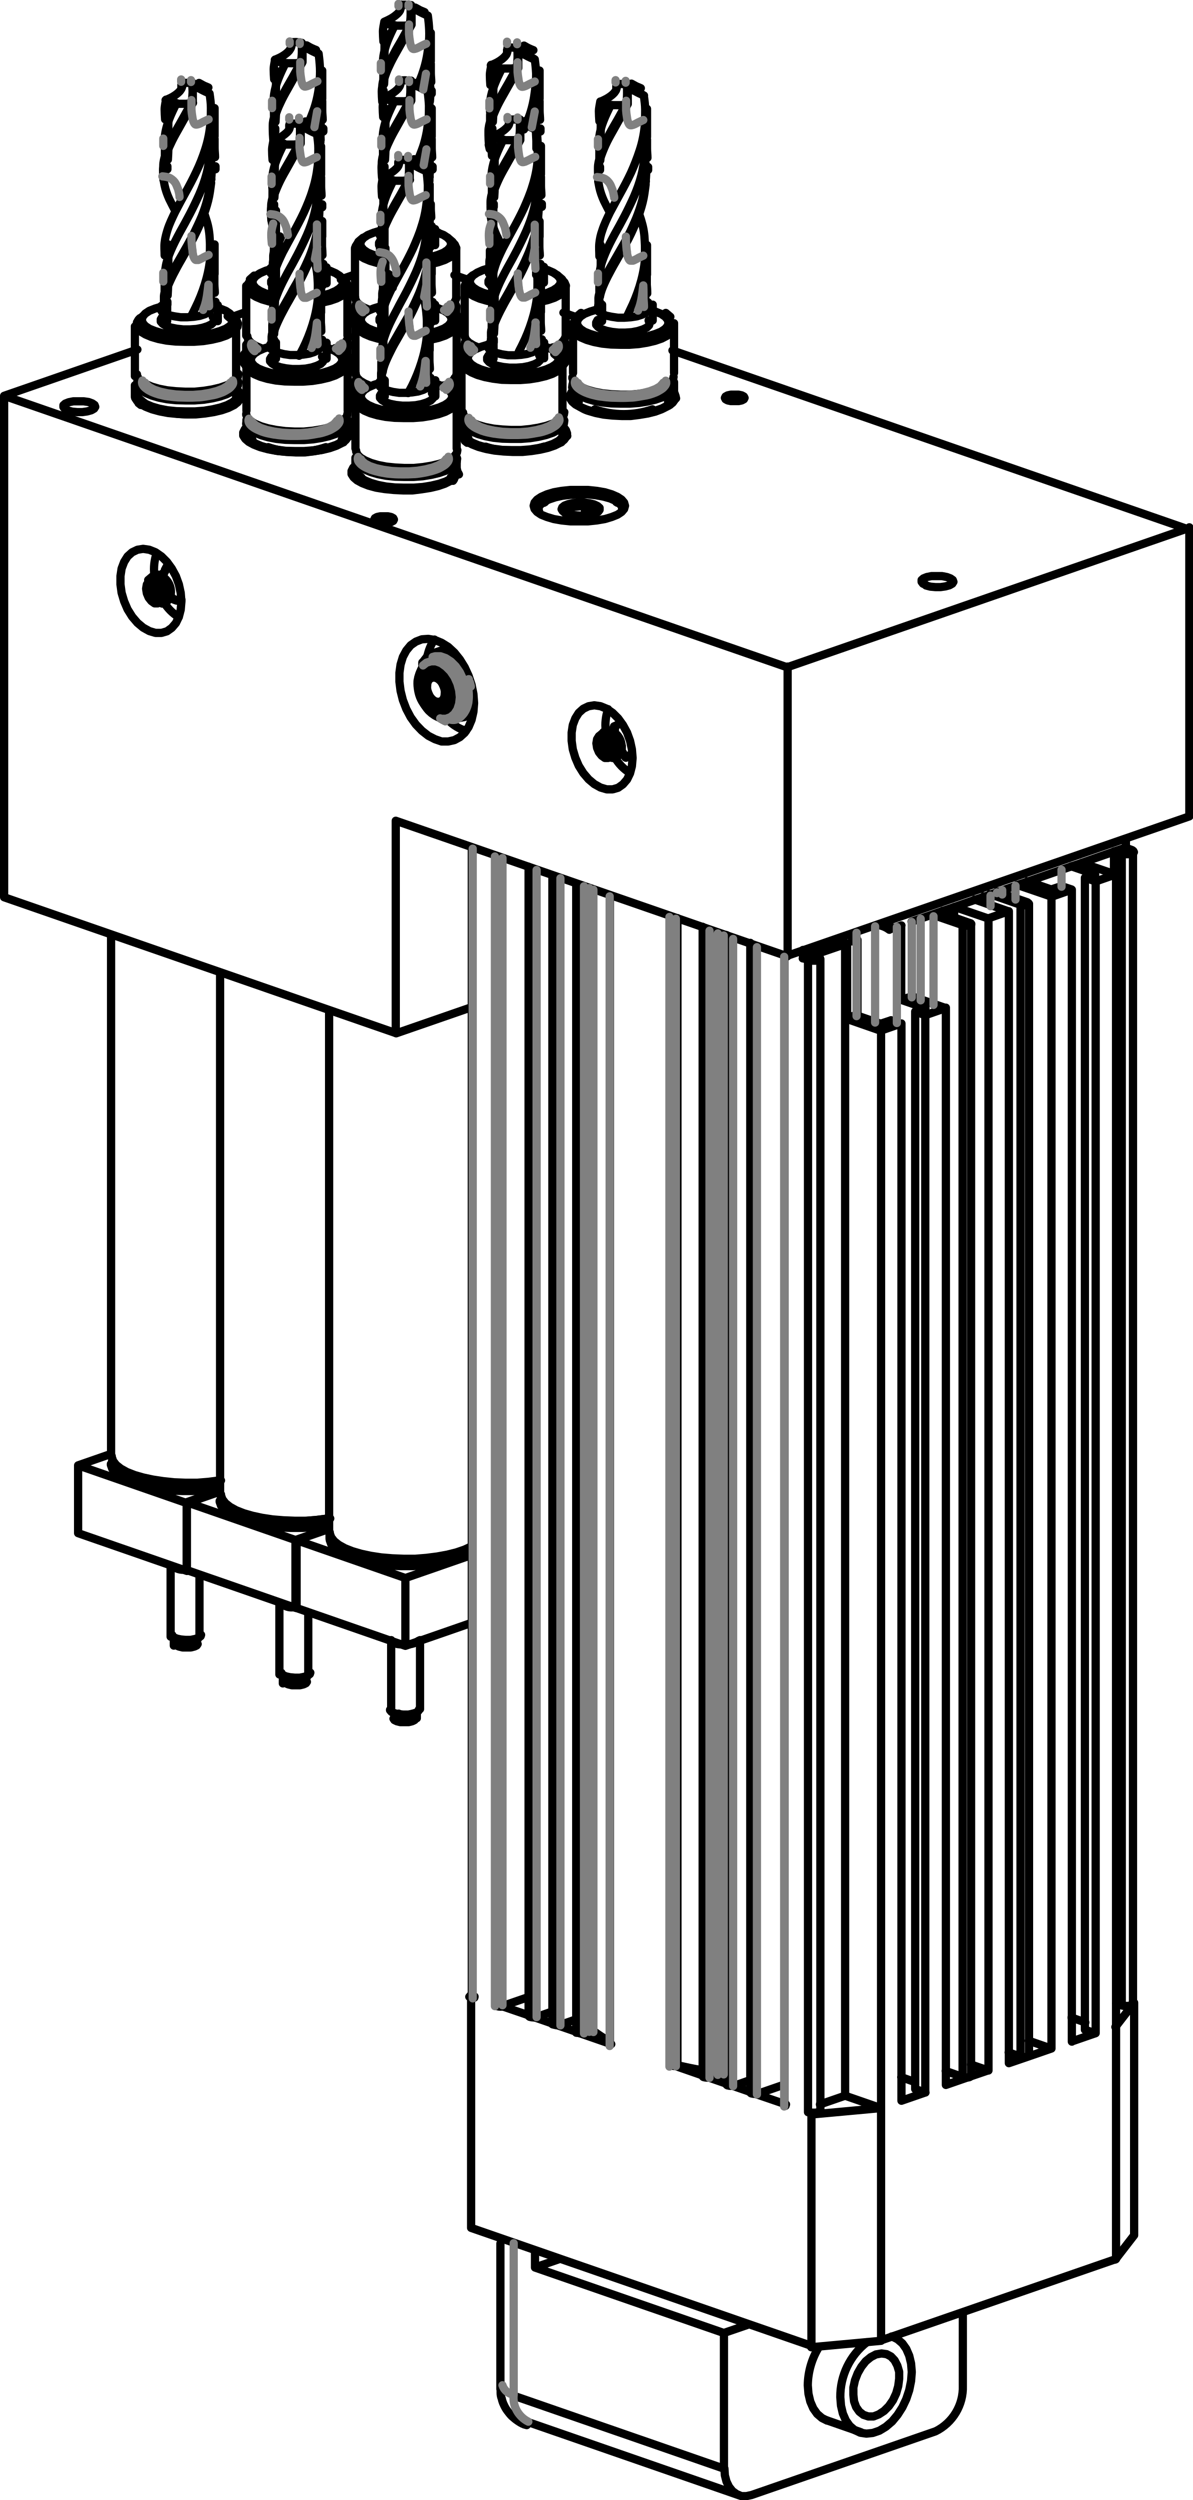
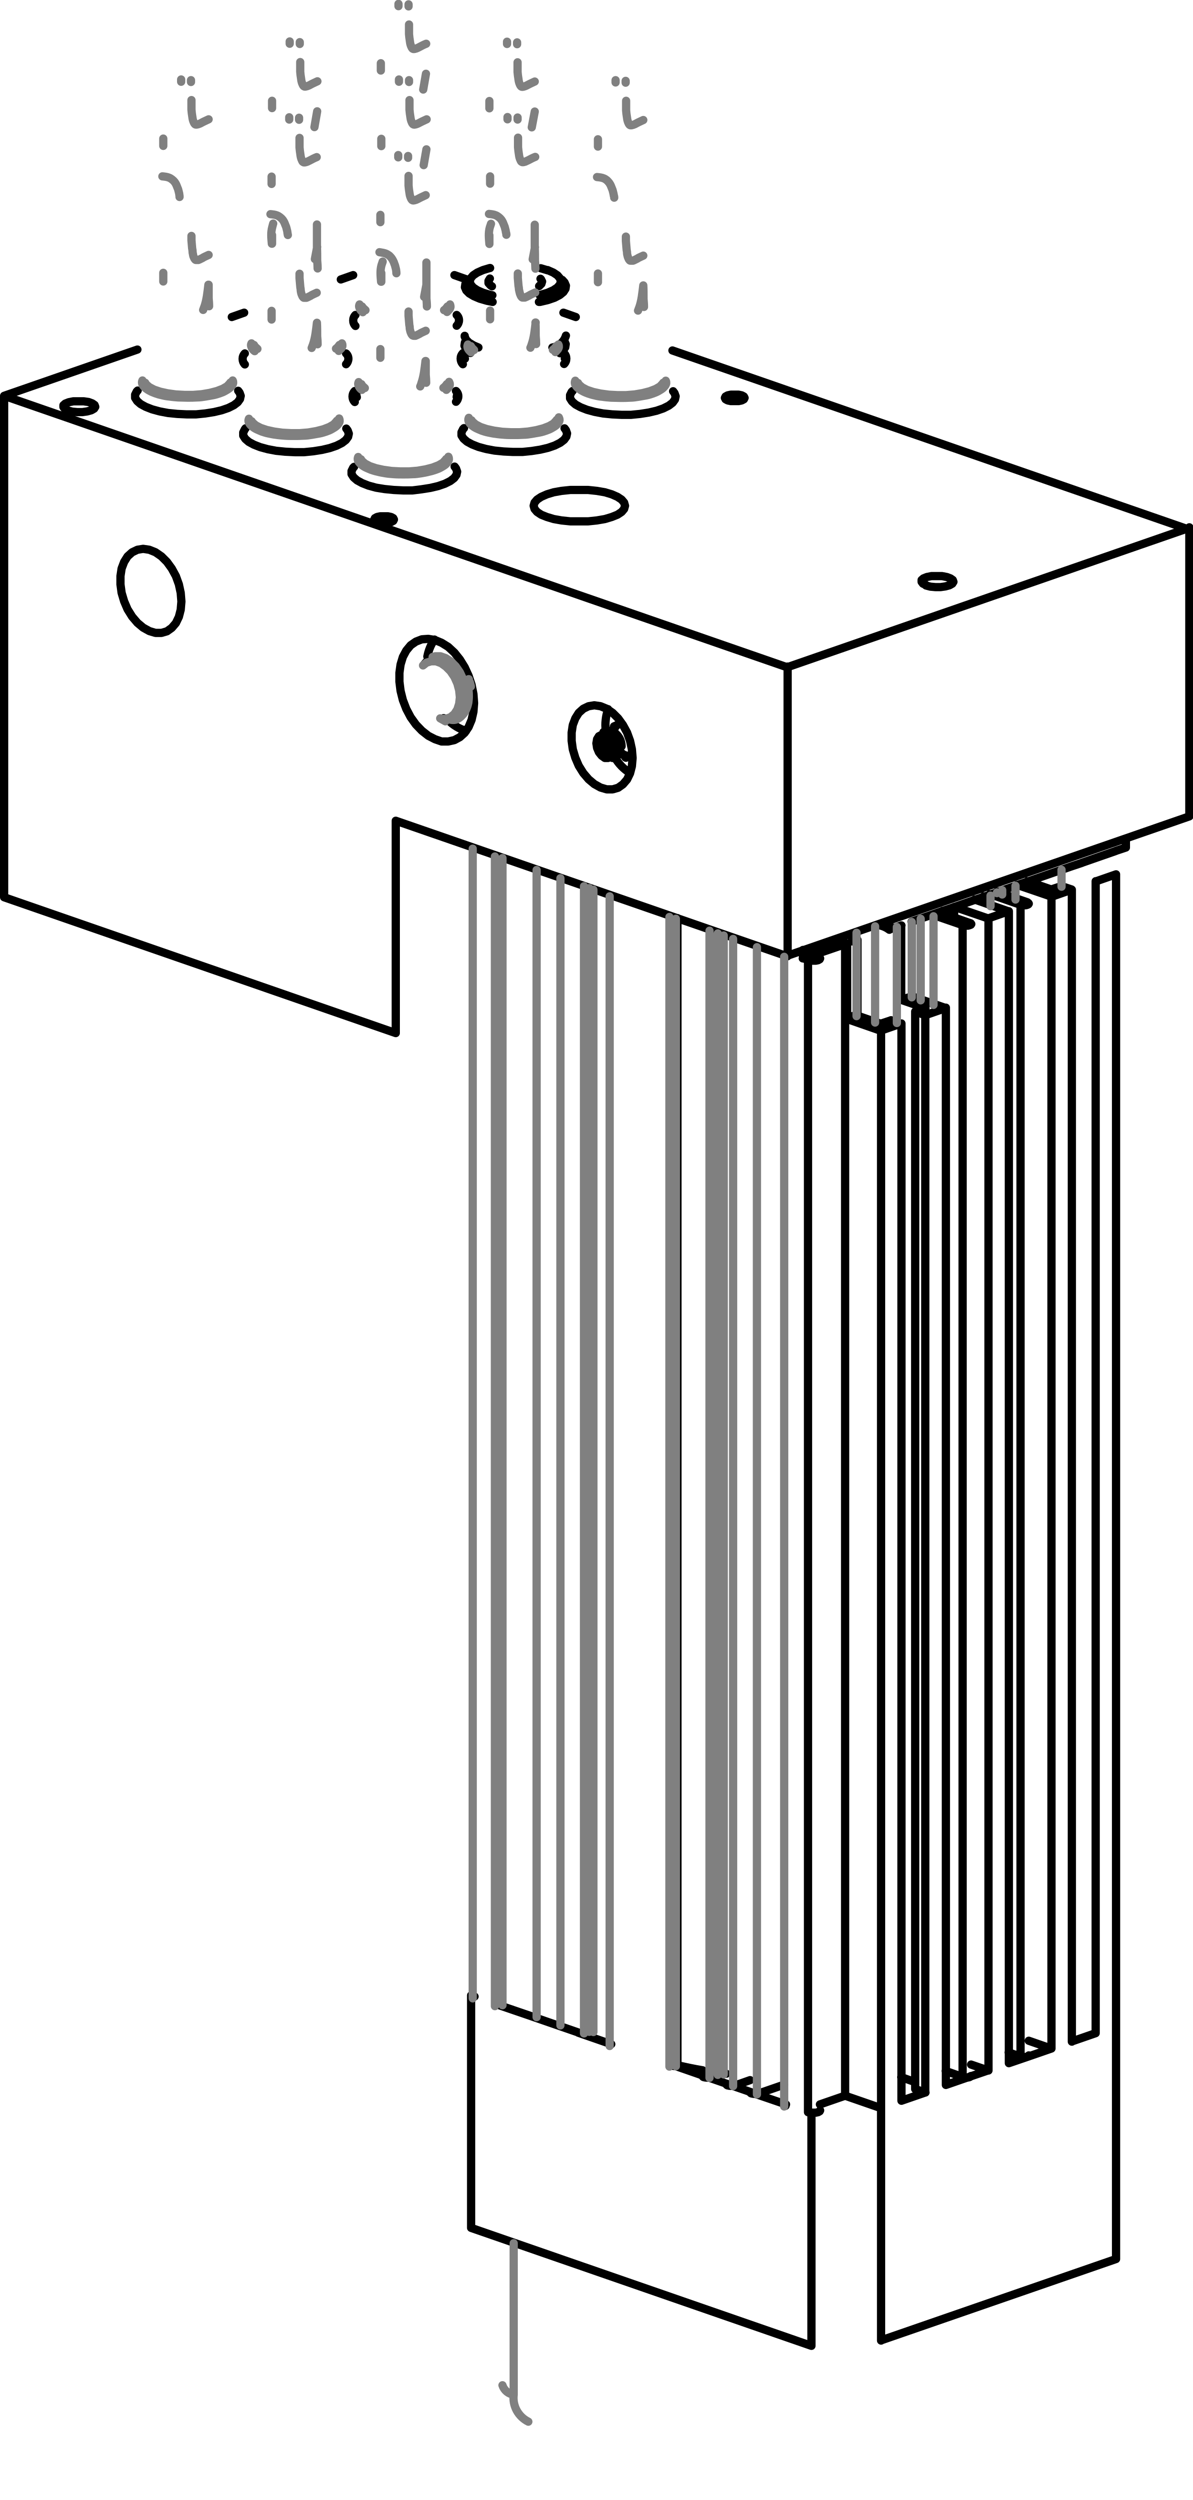
<svg xmlns="http://www.w3.org/2000/svg" id="katman_2" data-name="katman 2" viewBox="0 0 52.09 109.14">
  <defs>
    <style>
      .cls-1 {
        stroke: #000;
      }

      .cls-1, .cls-2 {
        fill: none;
        stroke-linecap: round;
        stroke-linejoin: round;
        stroke-width: .36px;
      }

      .cls-2 {
        stroke: gray;
      }
    </style>
  </defs>
  <g id="katman_1" data-name="katman 1">
    <g>
-       <path class="cls-1" d="m49.47,87.43v-50.29m-26.39.7v50.16m1.04-49.79v50.16m-.32-66.45l-.05.03m3.21,0l-.05-.03m-1.75,16.66v50.16m-5.3-57.36h.04m-.93-2.7h-.04m0,.02s-.08.02-.12.04c-.04.02-.07.05-.1.08m.61,2.54s.04.02.06.02c.06.02.13.03.2.03.04,0,.09,0,.13-.01m0,0s.05,0,.08,0c.03,0,.06-.02.08-.03m6.76,7.71v50.16m-8.28-58.84c.04.09.07.18.12.27.02.04.04.07.06.1.04.06.07.11.11.16.04.05.08.1.13.14.05.05.1.09.15.12.05.04.11.07.17.1.06.03.12.05.18.06.02,0,.04,0,.06,0m-.81-2.3s-.02.01-.02.02c-.05.05-.09.11-.12.18-.03.07-.06.13-.08.21-.02.07-.03.14-.04.21,0,.06,0,.13,0,.2,0,.05,0,.11.01.16,0,.06.02.12.03.18.01.06.03.12.05.18m.2-1.39l-.02.02m.8,2.33h.05m25.55,58.4v-50.29m-2.53,51.16v-50.29m-11.72.13v50.16m1.04-49.8v50.16m-5.01-59.07s-.03-.01-.05-.02c-.04-.01-.08,0-.12,0-.05,0-.09.02-.13.05-.01.01-.02.02-.03.03m.41,1.11s.02,0,.04,0c.05,0,.09-.02.13-.05.04-.03.07-.06.1-.1.03-.03.05-.08.06-.12.01-.04.02-.08.03-.12,0-.04,0-.07,0-.11,0,0,0-.01,0-.02m-.07.32s.01-.01.03-.02c.02,0,.04-.01.06-.02,0,0,.01,0,.02,0m-.1.03h0m-.24-1.01h0s-.01.01-.03.02c-.02,0-.04.01-.06.02-.01,0-.02,0-.02,0m6.02,9.26v50.16m-6.24-58.25h.25m-.39-1.12l-.19.16m8.06,9.58v50.16m1.57.31v-50.28m-11.12-26.35v-.49m-4.41,0v.49m4.41-.89v-2.17m-4.41,0v2.17m.35-2.62l-.2.17m4.1,0l-.2-.17m-4.4,5.16v-.49m-4.42,0v.49m4.42-.89v-2.17m-4.42,0v2.17m.35-2.62l-.19.17m4.1,0l-.2-.17m.1,7.17l.1-.08m-4.1,0l.1.08m4.16-.37v-.49m-4.42,0v.49m4.42-.89v-2.17m-4.42,0v2.17m.35-2.62l-.19.17m4.1,0l-.2-.17m-4.66,2.23l.1-.08m-4.1,0l.1.08m4.16-.37v-.49m-4.42,0v.49m4.42-.89v-2.17m-4.42,0v2.17m.35-2.62l-.2.17m4.1,0l-.2-.17m14.36,2.23l.1-.08m-4.1,0l.1.08m4.16-.37v-.49m-4.41,0v.49m4.41-.89v-2.17m-4.41,0v2.17m.35-2.62l-.2.17m4.1,0l-.2-.17m-.81-.85c0-.13-.01-.25-.02-.38,0-.14,0-.28,0-.43m-2.02,0c0,.15,0,.29,0,.44,0,.16-.01.32-.02.49m1.78-9.08c-.06-.03-.12-.05-.19-.08-.07-.04-.15-.08-.22-.12m.68,8.34v-1.29m-2.02,0c0,.18,0,.36,0,.54,0,.19,0,.39,0,.58m2.04-4.93c0-.13-.02-.27-.02-.4,0-.13,0-.27,0-.4m0-.11c0-.17,0-.34,0-.51v-.72m-2.02.01v.57c0,.23,0,.46,0,.68m0,.08c0,.14,0,.29,0,.44,0,.16-.01.31-.02.47m2.09,6.33v-.13m0-5.78v-.13m-2.1,0v.13m0,5.78v.13m-7.43,2.78c0-.12-.02-.25-.02-.38,0-.14,0-.28,0-.43m-2.02,0c0,.15,0,.29,0,.44,0,.16-.01.32-.02.49m1.78-9.08c-.06-.02-.12-.05-.19-.08-.07-.03-.15-.08-.22-.12m.68,8.34v-1.29m-2.02,0c0,.18,0,.36,0,.54,0,.19,0,.39,0,.58m2.04-4.93c0-.13-.02-.27-.02-.4,0-.13,0-.27,0-.4m0-.11c0-.17,0-.34,0-.51v-.72m-2.02.01v.57c0,.23,0,.46,0,.68m0,.07c0,.15,0,.29,0,.44,0,.15-.01.31-.02.47m2.08,6.33v-.13m0-5.78v-.14m-2.1,0v.14m0,5.78v.13m-2.67-2.16c0-.12-.01-.25-.02-.38,0-.14,0-.28,0-.43m-2.02,0c0,.15,0,.29,0,.44,0,.16-.01.32-.02.49m1.78-9.08c-.06-.03-.12-.05-.19-.08-.07-.04-.15-.08-.22-.12m.68,8.34v-1.29m-2.02,0c0,.18,0,.36,0,.54,0,.19,0,.39,0,.58m2.04-4.93c0-.13-.02-.27-.02-.4,0-.13,0-.27,0-.4m0-.11c0-.17,0-.34,0-.52v-.72m-2.02.01v.57c0,.23,0,.46,0,.68m0,.07c0,.15,0,.29,0,.44,0,.15-.01.31-.02.47m2.09,6.33v-.13m0-5.78v-.13m-2.1,0v.13m0,5.78v.13m11.6-3.81c0-.12-.02-.25-.02-.38,0-.14,0-.28,0-.43m-2.02,0c0,.15,0,.29,0,.44,0,.16-.01.32-.02.49m1.78-9.08c-.06-.02-.12-.05-.19-.08-.07-.03-.15-.08-.22-.12m.68,8.34v-.67m-2.02-.62c0,.18,0,.36,0,.54,0,.19,0,.38,0,.58m2.04-4.93c0-.13-.02-.27-.02-.4,0-.13,0-.27,0-.41m0-.11c0-.17,0-.34,0-.51v-.72m-2.02.01v.57c0,.23,0,.46,0,.68m0,.07c0,.15,0,.29,0,.44,0,.15-.01.31-.02.47m2.08,6.33v-.13m0-5.78v-.13m-2.1,0v.13m0,5.78v.13m-2.67-2.16c0-.12-.02-.25-.02-.38,0-.07,0-.13,0-.2m-2.04.43v.27m1.77-9.08c-.06-.03-.12-.05-.19-.08-.07-.04-.15-.08-.22-.12m-1.34,7.23c0,.12,0,.24,0,.37,0,.02,0,.05,0,.07m2.04-4.42c0-.13-.02-.27-.02-.4,0-.13,0-.27,0-.4m0-.11c0-.17,0-.34,0-.52v-.72m-2.02.01v.57c0,.23,0,.46,0,.68m0,.07c0,.15,0,.29,0,.44,0,.15-.01.31-.02.47m2.08,6.33v-.13m0-5.78v-.13m-2.1,0v.13m0,5.78v.13m-2.67,1.14c0-.12-.01-.25-.02-.38,0-.14,0-.28,0-.43m-2.02,0c0,.15,0,.29,0,.44,0,.16-.01.32-.02.49m1.78-9.08c-.06-.02-.12-.05-.19-.08-.07-.03-.15-.08-.22-.12m.68,8.34v-.67m-2.02-.46v.39c0,.19,0,.38,0,.58m2.04-4.93c0-.13-.02-.27-.02-.4,0-.13,0-.27,0-.41m0-.11c0-.17,0-.34,0-.51v-.72m-2.02.01v.57c0,.23,0,.46,0,.68m0,.07c0,.15,0,.29,0,.44,0,.15-.01.31-.02.47m2.09,6.33v-.13m0-5.78v-.13m-2.1,0v.13m0,5.78v.13m6.84,1.13c0-.13-.02-.25-.02-.38,0-.14,0-.28,0-.43m-2.02,0c0,.15,0,.29,0,.44,0,.16-.01.32-.02.49m1.78-9.08c-.06-.03-.12-.05-.19-.08-.07-.04-.15-.08-.22-.12m.68,8.34v-.67m-2.02-.46v.39c0,.19,0,.39,0,.58m2.04-4.93c0-.13-.02-.27-.02-.4,0-.13,0-.27,0-.4m0-.11c0-.17,0-.34,0-.51v-.72m-2.02.01v.57c0,.23,0,.46,0,.68m0,.08c0,.14,0,.29,0,.44,0,.16-.01.31-.02.47m2.08,6.33v-.13m0-5.78v-.13m-2.1,0v.13m0,5.78v.13m6.84,1.13c0-.12-.02-.25-.02-.38,0-.14,0-.28,0-.43m-2.02,0c0,.15,0,.29,0,.44,0,.16-.01.32-.02.49m1.78-9.08c-.06-.03-.12-.05-.19-.08-.07-.04-.15-.08-.22-.12m.68,8.34v-1.29m-2.02,0c0,.18,0,.36,0,.54,0,.19,0,.39,0,.58m2.04-4.93c0-.13-.02-.27-.02-.4,0-.13,0-.27,0-.4m0-.11c0-.17,0-.34,0-.52v-.72m-2.02.01v.57c0,.23,0,.46,0,.68m0,.07c0,.15,0,.29,0,.44,0,.15-.01.31-.02.47m2.08,6.33v-.13m0-5.78v-.13m-2.1,0v.13m0,5.78v.13m-12.18-2.16c0-.13-.02-.25-.02-.38,0-.14,0-.28,0-.43m-2.02,0c0,.15,0,.29,0,.44,0,.16-.01.32-.02.49m1.78-9.08c-.06-.03-.12-.05-.19-.08-.07-.04-.15-.08-.22-.12m.68,8.34v-1.29m-2.02,0c0,.18,0,.36,0,.54,0,.19,0,.39,0,.58m2.04-4.93c0-.13-.02-.27-.02-.4,0-.13,0-.27,0-.4m0-.11c0-.17,0-.34,0-.51,0-.24,0-.48,0-.72m-2.02.01v.57c0,.23,0,.46,0,.68m0,.08c0,.14,0,.29,0,.44,0,.16-.01.31-.02.47m2.08,6.33v-.13m0-5.78v-.13m-2.1,0v.13m0,5.78v.13m18.98,0v.72m2.21-.03v-.69m-6.96-1.65v.71m2.21-.02v-.69m-6.96,1.65v.71m2.21-.01v-.7m-2.21-3.3v.71m2.21-.01v-.7m2.55,4.95v.71m2.21-.02v-.69m-6.96,1.65v.71m2.21-.01v-.7m-6.96-1.65v.71m2.21,0v-.7m-2.21-3.3v.71m2.21,0v-.7m-6.96,1.65v.7m2.21,0v-.7" />
-       <path class="cls-1" d="m13.91,2.34c.03.21.05.42.06.62s0,.42-.02.63m0,1.3v-1.3m-.25-1.37c.07.03.14.06.18.1,0,0,.02.01.02.02m-1.93,1.12c-.01-.14-.02-.29-.02-.43s.04-.29.06-.43m.46.15c-.12.24-.23.47-.32.7-.09.23-.15.45-.18.66-.03.22-.02.43,0,.65m-.01.63s0-.03,0-.04c.01-.2,0-.4,0-.59m-.05,6.93s0-.09,0-.13c0-.1.02-.21.04-.31.03-.14.07-.29.12-.44.05-.14.12-.28.19-.43m1.72-4.3c.02-.23.04-.46.02-.69,0-.04-.01-.09-.02-.13m-2.05,6.1c0-.06,0-.13,0-.19.01-.15.06-.31.13-.47.05-.12.11-.25.16-.38m-.31-4.71s0-.09,0-.13c0-.16.04-.32.09-.48.05-.16.1-.32.17-.48.07-.17.16-.34.25-.52.1-.19.22-.39.34-.6.12-.21.24-.44.37-.66m.85,8.99v-.54m-.83-9.31s0,0,.01,0c0,0,0,0,.01,0m-.05.85s.01,0,.02,0c0,0,.01,0,.02,0,.01,0,.02,0,.04,0m-.47-.87s0,0,.01,0c0,0,0,0,0,0m-.74.75c.09-.04.19-.08.28-.13.09-.05.18-.11.26-.18.04-.04.08-.07.11-.12.02-.04.05-.07.06-.11.02-.05.02-.09.02-.14,0-.02,0-.05,0-.07m-.26.9c-.09-.01-.19-.03-.26-.05-.04-.01-.08-.03-.11-.05-.03-.02-.06-.04-.08-.06m1.12.14c-.08,0-.15.01-.23.02-.07,0-.15,0-.22,0-.07,0-.14,0-.21-.01m.66-.01c.02-.16.04-.32.04-.48,0-.13,0-.26-.01-.39m-.4-.03c.07,0,.15-.01.22,0,.06,0,.11.02.17.03m.79,1.72s0,.07-.01.11c-.04.35-.11.7-.22,1.03-.08.23-.17.45-.26.67m-.28-3.53s0,.08.01.12c0,.08.01.16.02.24,0,.08,0,.16,0,.24s0,.16,0,.24m-1.28,3.36c-.01-.14-.02-.29-.02-.43,0-.18.04-.37.1-.55.06-.19.13-.39.23-.59.09-.2.2-.4.32-.61.12-.22.25-.44.38-.68.09-.16.18-.33.27-.5m-.47-.87s0,.02-.01.02c0,.02-.01.03-.02.05,0,.02,0,.03,0,.05,0,.01,0,.03,0,.04m1.28,4.21v-.44m2.73,7.09v-.54m1.23-8.75s.03.03.05.05c.02.02.05.04.08.06.06.04.13.08.2.11.12.07.26.13.39.19m-.72-.46v.03m.81,4.18c-.01-.2-.02-.4-.03-.6,0-.2,0-.4-.01-.59m-.05-2.56c.03.21.05.42.06.63,0,.21,0,.42-.02.63m0,1.3v-1.3m-.25-1.37c.07.03.14.07.18.1,0,0,.02.01.02.02m-1.93,1.12c-.01-.14-.02-.29-.02-.43,0-.15.04-.29.06-.43m.46.15c-.12.24-.23.47-.32.7-.09.23-.15.45-.18.66-.03.22-.02.43,0,.65m-.01.63s0-.02,0-.04c.01-.2,0-.4,0-.59m-.05,6.93s0-.09,0-.13c0-.1.02-.21.04-.31.03-.15.07-.29.12-.44.05-.14.12-.28.19-.43m1.73-4.3c.02-.23.04-.46.01-.69,0-.04-.01-.09-.02-.13m-2.05,6.1c0-.06,0-.12,0-.19.01-.15.06-.31.13-.47.05-.13.11-.25.16-.38m-.27-4.06l-.03-.18m-.01-.47s0-.09,0-.13c0-.16.04-.32.09-.48.05-.16.1-.32.17-.48.07-.17.16-.34.25-.52.1-.19.22-.39.34-.6.12-.21.24-.44.37-.66m.85,8.99v-.54m-.83-9.31s0,0,.01,0c0,0,0,0,.01,0m-.05.85s.01,0,.02,0c0,0,.01,0,.02,0,.01,0,.02,0,.04,0m-.47-.87s0,0,.01,0c0,0,0,0,.01,0m-.75.75c.09-.04.19-.08.28-.13.09-.05.18-.11.26-.18.04-.04.08-.07.11-.12.02-.03.05-.07.06-.11.02-.05.02-.09.02-.14,0-.02,0-.05,0-.07m-.26.9c-.09-.01-.19-.03-.27-.05-.04-.01-.08-.03-.11-.04-.03-.02-.06-.04-.09-.06m1.12.14c-.08,0-.15.01-.23.02-.07,0-.15,0-.22,0-.07,0-.14,0-.21,0m.66-.01c.02-.16.04-.32.04-.48,0-.13,0-.26-.01-.39m-.39-.03c.07,0,.15-.01.22,0,.06,0,.11.02.17.04m.79,1.72s0,.07-.01.11c-.04.35-.11.7-.22,1.03-.08.23-.17.45-.26.67m-.28-3.53s0,.08.01.12c0,.08.01.16.02.24,0,.08,0,.16,0,.24s0,.16,0,.24m-1.28,3.36c-.01-.14-.02-.29-.02-.43,0-.18.04-.37.1-.55.06-.19.13-.39.23-.59.09-.2.2-.4.32-.61.12-.22.25-.44.38-.68.09-.16.18-.33.27-.5m-.47-.87s0,.02,0,.02c0,.02-.01.03-.02.05s0,.03,0,.05c0,.02,0,.03,0,.05m1.28,4.21v-.44m3.9,7.9c.05-.11.11-.21.16-.32.16-.32.3-.67.41-1.02.11-.35.19-.71.23-1.07,0-.04,0-.07.01-.11m-1.99,1.71v-.55m1.99.14v-1.3m-.76-7.58s.03.03.05.05.05.04.08.06c.06.04.13.08.2.11.12.07.25.13.39.19m-.72-.46v.03m.77,2.99c-.05.32-.09.63-.17.94-.08.31-.19.61-.32.91-.13.29-.27.58-.41.85-.14.27-.29.54-.43.79-.15.28-.29.55-.4.81-.11.26-.2.51-.24.75-.04.25-.03.49-.02.73m2.02-4.59c-.01-.2-.02-.4-.03-.6,0-.2,0-.4,0-.59m-.05-2.56c.03.21.05.42.06.63s0,.42-.02.63m0,1.3v-1.3m-.25-1.37c.07.03.13.07.18.1,0,0,.02.01.02.02m-1.93,1.12c-.01-.14-.02-.29-.02-.43,0-.14.04-.29.06-.43m.46.15c-.12.24-.23.47-.32.7-.09.23-.15.45-.18.66-.03.22-.02.43,0,.65m-.01.63s0-.02,0-.04c.01-.2.01-.4.01-.59m-.05,6.93s0-.09,0-.13c0-.1.02-.21.04-.31.03-.14.07-.29.12-.44.07-.19.16-.38.26-.58.11-.21.22-.42.35-.64.12-.22.25-.44.38-.67.13-.24.26-.49.37-.74.11-.25.22-.5.3-.76.09-.27.16-.54.2-.82.02-.12.03-.25.05-.37m0-.14c.02-.23.04-.46.01-.69,0-.05-.01-.09-.02-.14m-2.05,6.1c0-.06,0-.12,0-.19.01-.15.07-.31.13-.47.06-.16.13-.33.21-.5.08-.17.17-.34.27-.51.1-.18.21-.36.31-.56.13-.22.26-.45.38-.69.12-.24.24-.5.35-.76.1-.25.19-.51.26-.77.07-.27.1-.55.14-.82m-1.55,1.35c-.09-.17-.18-.34-.26-.51-.09-.2-.16-.4-.21-.59-.02-.09-.03-.17-.05-.26m0-.47s0-.09,0-.13c0-.16.04-.32.09-.48.05-.16.1-.32.17-.48.07-.17.16-.34.25-.52.1-.19.22-.39.34-.6.12-.21.24-.44.37-.66m.85,8.99v-.54m-.83-9.31s0,0,.01,0c0,0,0,0,.01,0m-.05.85h.02s.01,0,.02,0c.01,0,.03,0,.04,0m-.47-.87s0,0,.01,0c0,0,0,0,.01,0m-.74.75c.09-.04.19-.08.28-.13.09-.05.18-.11.26-.18.04-.04.08-.07.11-.11.03-.04.05-.07.06-.11.02-.05.02-.09.03-.14,0-.03,0-.05,0-.07m-.26.9c-.09-.01-.19-.03-.27-.05-.04-.01-.08-.03-.11-.04-.03-.02-.06-.04-.08-.06m1.12.14c-.08,0-.15.01-.23.02-.07,0-.15,0-.22,0-.07,0-.14,0-.21,0m.66-.01c.02-.16.04-.32.04-.48,0-.13,0-.26-.01-.38m-.39-.03c.07,0,.15-.01.22,0,.06,0,.11.02.17.04m.79,1.72s0,.07-.01.11c-.04.35-.11.69-.22,1.03-.1.34-.24.66-.38.98-.15.32-.31.62-.47.91-.16.29-.31.57-.45.84-.13.27-.25.52-.33.77-.06.19-.11.38-.13.57-.02.19,0,.38,0,.56m1.21-7.49s0,.08,0,.12c0,.08.01.16.02.24,0,.08,0,.16,0,.24s0,.16,0,.24m-1.28,3.36c-.01-.14-.02-.29-.02-.43,0-.18.04-.37.1-.55.06-.19.14-.39.23-.59.09-.2.2-.4.32-.61.12-.22.25-.44.38-.67.09-.16.18-.33.27-.5m.74,6.79c0-.27.02-.55,0-.82-.01-.27-.05-.55-.13-.81-.04-.13-.08-.25-.12-.38m-.96-5.65s0,.02-.01.02c0,.02-.01.03-.02.05,0,.02,0,.03,0,.05s0,.03,0,.04m1.28,4.21v-.45m-15.13,4.6c.05-.1.11-.21.16-.32.16-.32.3-.67.41-1.02.11-.35.19-.71.23-1.07,0-.04,0-.07.01-.11m-1.99,1.71v-.54m1.99.14v-1.3m-.76-7.58s.02.03.05.05c.02.02.05.04.08.06.06.04.13.08.2.11.12.07.26.13.39.19m-.72-.46v.03m.77,2.99c-.05.32-.09.63-.17.94-.08.31-.19.61-.32.91-.13.29-.27.58-.41.85-.14.27-.29.54-.43.79-.15.28-.29.55-.4.81-.11.26-.2.51-.23.75-.04.24-.03.49-.02.73m2.02-4.59c-.01-.2-.02-.4-.03-.6,0-.2,0-.4,0-.59m-.05-2.56c.03.21.06.42.06.63,0,.21,0,.42-.02.63m0,1.3v-1.3m-.25-1.37c.07.03.13.07.18.1,0,0,.02.01.02.02m-1.93,1.12c-.01-.14-.02-.29-.02-.43,0-.15.04-.29.06-.43m.46.15c-.12.24-.23.47-.32.7-.09.23-.15.45-.18.66-.03.22-.02.43,0,.65m-.01.63s0-.02,0-.04c0-.2,0-.4,0-.59m-.05,6.93s0-.09,0-.13c0-.1.02-.21.04-.31.03-.15.07-.29.12-.44.07-.19.16-.38.26-.58.11-.21.22-.42.35-.64.12-.22.25-.44.38-.67.13-.24.26-.49.37-.74.11-.25.21-.5.3-.76.09-.27.16-.54.2-.82.02-.12.03-.25.05-.37m0-.14c.02-.23.04-.46.01-.69,0-.04-.01-.09-.02-.13m-2.05,6.1c0-.06,0-.12,0-.19.01-.15.07-.31.12-.47.06-.16.13-.33.21-.5.08-.17.17-.34.27-.51.1-.18.21-.36.32-.56.13-.22.25-.46.38-.69.12-.25.24-.5.35-.76.1-.25.19-.51.25-.77.07-.27.11-.54.14-.82m-1.55,1.35c-.09-.17-.18-.35-.26-.51-.09-.2-.16-.4-.2-.59-.02-.09-.03-.17-.05-.26m-.01-.47s0-.09,0-.13c0-.16.04-.32.09-.48.05-.16.1-.32.18-.48.07-.17.16-.34.25-.52.11-.19.22-.39.34-.6.12-.21.24-.44.37-.66m.85,8.99v-.54m-.83-9.31s0,0,.01,0c0,0,0,0,.01,0m-.05.85s.01,0,.02,0c0,0,.01,0,.02,0,.01,0,.02,0,.04,0m-.47-.87s0,0,.01,0c0,0,0,0,.01,0m-.75.75c.09-.04.19-.08.28-.13.09-.05.18-.11.26-.18.04-.04.08-.07.11-.12.02-.03.05-.07.06-.11.02-.05.03-.09.03-.14,0-.02,0-.05,0-.07m-.26.9c-.09-.01-.19-.03-.27-.05-.04-.01-.08-.03-.11-.04-.03-.02-.06-.04-.08-.06m1.12.14c-.08,0-.15.01-.23.02-.07,0-.15,0-.22,0-.07,0-.14,0-.21,0m.66-.01c.02-.16.03-.32.04-.48,0-.13,0-.26-.01-.39m-.39-.03c.07,0,.15-.01.22,0,.06,0,.12.02.17.04m.79,1.72s0,.07-.01.11c-.04.35-.11.69-.22,1.03-.11.34-.24.67-.39.98-.15.32-.31.62-.47.91-.16.29-.31.57-.45.84-.13.27-.25.52-.33.77-.06.19-.11.38-.13.57-.02.19,0,.38,0,.56m1.21-7.49s0,.08,0,.12c0,.08.01.16.02.24,0,.08,0,.16,0,.24,0,.08,0,.16,0,.24m-1.28,3.36c-.01-.14-.02-.29-.02-.43,0-.18.04-.37.1-.55.06-.19.13-.39.23-.59.09-.2.2-.4.32-.61.12-.22.25-.44.38-.68.09-.16.18-.33.27-.5m.74,6.79c0-.27.02-.55,0-.82-.01-.27-.05-.55-.13-.81-.04-.13-.08-.25-.12-.38m-.96-5.65s0,.02-.01.02c0,.02-.01.03-.02.05,0,.02,0,.03,0,.05,0,.02,0,.03,0,.05m1.28,4.21v-.44m19.05,5.8l.05.09-.02.1-.09.1-.16.08-.22.07-.26.04-.28.02h-.29s-.27-.04-.27-.04l-.24-.05-.19-.08-.13-.09-.06-.1.02-.1.03-.04m-4.66-1.34l-.1-.07-.06-.1.02-.1.03-.04m2.1,0l.05.09-.02.1-.09.09m-6.7,1.68l-.1-.07-.06-.1.02-.1.03-.04m2.1,0l.05.09-.02.1-.09.09m-2.04-3.35l-.05-.1.02-.1.03-.04m2.1,0l.05.09-.02.1-.04.06m4.77,4.7l.05.09-.02.1-.09.1-.16.08-.22.07-.26.04-.28.02h-.29s-.27-.04-.27-.04l-.24-.06-.19-.07-.13-.09-.06-.1.02-.1.03-.04m-2.65,1.65l.05.09-.02.1-.09.09-.16.08-.22.07-.26.04-.28.02h-.29s-.27-.04-.27-.04l-.24-.06-.19-.07-.13-.09-.06-.1.02-.1.03-.04m-2.65-1.65l.05.09-.02.1-.09.1-.16.08-.22.07-.26.04-.28.02h-.29s-.27-.04-.27-.04l-.24-.06-.19-.07-.13-.09-.06-.1.02-.1.03-.04m.1-2.99l-.1-.07-.06-.1.02-.1.03-.04m2.1,0l.05.09-.02.1-.09.09m-4.7,1.37l.05.09-.02.1-.09.1-.16.08-.22.07-.26.04-.28.02h-.29s-.27-.04-.27-.04l-.24-.05-.19-.08-.13-.09-.06-.1.02-.1.03-.04m3,4.33l.1-.08m-4.1,0l.1.08m4.16-.37v-.49m-4.42,0v.49m4.42-.89v-2.17m-4.42,0v2.17m.35-2.62l-.2.17m4.1,0l-.2-.17m14.36,5.53l.1-.08m-4.1,0l.1.08m4.16-.37v-.49m-4.41,0v.49m4.41-.89v-2.17m-4.41,0v2.17m.35-2.62l-.2.17m4.1,0l-.2-.17m-15.81,56.19h0m-.62,0h0m.79.2v-.2m-.97,0v.2m1.12-.39v-2.57m-1.26-.44v3.01m14.41,32.85c0,.06,0,.12,0,.17,0,.09.02.17.05.25.02.09.05.18.09.26.04.09.09.18.15.26.06.08.12.16.2.24.08.07.16.14.25.2.09.06.18.12.29.16.04.01.07.02.11.03m-9.85-32.58h0m-.62,0h0m.79.2v-.2m-.97,0v.2m1.11-.39v-2.57m-1.26-.44v3.01m9.65,24.84v6.36M5.13,64.28l.06.05m-.29-.65v.18m13.13,10.95h0m-.62,0h0m.79.2v-.2m-.97,0v.2m1.11-.4v-3.01m-1.26,0v3.01m-7.2-8.68l.06.05m-.29-.65v.18m29.38,36.49h-.04m-2.89,3.66l1.49.52m-14.47-.42l9.14,3.17M19.92,13.89v-.49m-4.42,0v.49m4.42-.89v-2.17m-4.42,0v2.17m.35-2.62l-.2.17m4.1,0l-.2-.17m-4.93,57.2l.06.05m-.29-.65v.18m-9.54-26.36v22.73M15.17,15.54v-.49m-4.42,0v.49m4.42-.89v-2.17m-4.42,0v2.17m.35-2.62l-.19.17m4.1,0l-.2-.17m-5.2,30.42v22.73m-2.45-39.98s0,0,0,0c-.03-.03-.06-.05-.1-.07-.04-.02-.07-.03-.11-.04-.04,0-.08,0-.12,0-.05,0-.09.02-.13.05-.01.01-.03.02-.04.04m.33,1.11h0s.08.01.12,0c.05,0,.09-.02.13-.05.04-.03.07-.06.1-.1.03-.04.05-.08.06-.12,0-.03.01-.05.02-.08m-.06.16s.01-.01.03-.02c.02,0,.04-.01.06-.02.01,0,.02,0,.02,0m-.1.03h0m-.24-1.01s0,0,0,0c0,0-.01.01-.03.02-.02,0-.04.01-.06.02m-.24,1.16h.25m-.39-1.12l-.19.16m7.9,18.79v22.73m6.23-29.84v50.14" />
-       <path class="cls-1" d="m15.77,17.05l-.07-.05-.13-.13-.06-.14.02-.14.05-.09m4.27,0l.02.02.06.14-.02.14-.09.14-.14.12m-.91-2.93h.01s.1-.1.1-.1l.03-.1-.05-.1-.02-.02m-2.21,0h0s-.06.1-.06.1v.1s.09.1.09.1l.06.04m-1.19,2.16v.04s.06.14.06.14l.13.13.2.12.21.09m3.23,0c.28-.05.51-.25.59-.52m-1.1-2.94h0s.3.09.3.09m-2.42,1.09l-.1-.02-.3-.09-.25-.1-.18-.12-.11-.13-.04-.14.04-.14.11-.13.18-.12.25-.1.3-.09h0m2.51.09l.25.1.18.12.11.13.04.14-.04.14-.11.13-.18.12-.25.1-.3.09-.08.02m-2.04.28l-.23-.05-.31-.09-.26-.11-.2-.12-.13-.13-.06-.14.02-.14.09-.14.04-.04m4.1,0l.1.11.06.14-.02.14-.09.14-.16.13-.23.12-.29.1-.34.08h-.05m-2.97,6.05c.14.11.3.2.47.25m0,0l.31.09.35.07.38.04.4.02h.4s.39-.05.39-.05l.36-.06.32-.08.27-.1.21-.12.06-.05m.25-.37l-.02.11-.09.14-.16.13-.23.12-.29.1-.34.08-.37.06-.4.03h-.41s-.4-.01-.4-.01l-.39-.04-.36-.07-.31-.09m0,0l-.26-.11-.2-.12-.13-.13-.06-.14v-.03m4.34-.69l.02.02.06.14-.02.14-.09.14-.16.13-.23.12-.29.1-.34.08-.37.06-.4.03h-.41s-.4-.01-.4-.01l-.39-.04-.36-.07-.31-.09-.26-.11-.2-.12-.13-.13-.06-.14.02-.14.06-.1m1.03-2.7h0s-.06.1-.06.1v.1s.09.1.09.1l.15.09.21.07.25.05.28.03h.29s.29-.02.29-.02l.26-.05.22-.07.17-.08.1-.1.03-.1-.05-.1-.02-.02m-3.31,2.5v.04s.06.14.06.14l.13.13.2.12.26.11m0,0l.31.09.36.07.39.04.4.02h.41s.4-.04.4-.04l.37-.06.34-.08.29-.1.23-.12.16-.13.09-.14.02-.11m-1.1-2.94h0s.3.09.3.09m0,0l.25.11.18.12.11.13.04.13-.04.14-.11.13-.18.12-.25.11-.3.09-.35.06-.38.04h-.39s-.39,0-.39,0l-.38-.04-.35-.06-.3-.09-.25-.11-.18-.12-.11-.13-.04-.14.04-.13.11-.13.18-.12.25-.11.3-.09h0m3.15.49l.1.11.06.14-.02.14-.09.14-.16.13-.23.12-.29.1-.34.08-.37.06-.4.03h-.41s-.4-.01-.4-.01l-.39-.04-.36-.07-.31-.09-.26-.11-.2-.12-.13-.13-.06-.14.02-.14.09-.14.04-.04m-4.66,2.06c.14.11.3.2.47.25m0,0l.31.09.35.07.38.04.4.02h.4s.39-.05.39-.05l.36-.06.32-.08.27-.1.21-.12.06-.05m.25-.37l-.02.11-.09.14-.16.13-.23.12-.29.1-.34.08-.37.06-.4.03h-.41s-.4-.01-.4-.01l-.39-.05-.36-.07-.31-.09m0,0l-.26-.11-.2-.12-.13-.13-.06-.14v-.03m4.33-.7l.02.03.06.14-.02.14-.09.14-.16.13-.23.12-.29.1-.34.08-.37.06-.4.03h-.41s-.4-.01-.4-.01l-.39-.04-.36-.07-.31-.09-.26-.11-.2-.12-.13-.13-.06-.14.02-.14.05-.09m1.03-2.7h0s-.06.1-.06.1v.1s.09.1.09.1l.15.09.21.07.25.05.28.03h.29s.29-.02.29-.02l.26-.05.22-.07.17-.08.1-.1.03-.1-.05-.1-.02-.02m-3.31,2.5v.04s.06.14.06.14l.13.13.2.12.26.11m0,0l.31.09.36.07.39.05.4.02h.41s.4-.04.4-.04l.37-.06.34-.08.29-.1.23-.12.16-.13.09-.14.02-.11m-1.1-2.94h0s.3.09.3.09m0,0l.25.11.18.12.11.13.04.14-.04.13-.11.13-.18.12-.25.1-.3.09-.35.06-.38.04h-.39s-.39,0-.39,0l-.38-.04-.35-.06-.3-.09-.25-.1-.18-.12-.11-.13-.04-.13.04-.14.11-.13.18-.12.25-.11.3-.09h0m3.15.49l.1.11.06.14-.02.14-.09.14-.16.13-.23.12-.29.1-.34.08-.37.06-.4.03h-.41s-.4-.01-.4-.01l-.39-.04-.36-.07-.31-.09-.26-.11-.2-.12-.13-.13-.06-.14.02-.14.09-.14.04-.04m14.36,2.06c.14.11.3.2.47.25m0,0l.31.09.35.07.38.04.4.02h.4s.39-.05.39-.05l.36-.06.32-.08.27-.1.21-.12.06-.05m.25-.37l-.02.11-.09.14-.16.13-.23.12-.29.1-.34.08-.37.06-.4.03h-.41s-.4-.01-.4-.01l-.39-.04-.36-.07-.31-.09m0,0l-.26-.11-.2-.12-.13-.13-.06-.14v-.04m4.34-.69l.02.02.06.14-.02.14-.09.14-.16.13-.23.12-.29.1-.34.08-.37.06-.4.03h-.41s-.4-.01-.4-.01l-.39-.04-.36-.07-.31-.09-.26-.11-.2-.12-.13-.13-.06-.14.02-.14.05-.09m1.04-2.71h0s-.06.11-.06.11v.1s.09.1.09.1l.15.09.21.07.25.05.28.03h.29s.29-.02.29-.02l.26-.05.22-.07.17-.08.1-.1.03-.1-.05-.1v-.02m-3.33,2.49v.04s.06.14.06.14l.13.13.2.12.26.11m0,0l.31.09.36.07.39.04.4.02h.41s.4-.04.4-.04l.37-.06.34-.08.29-.1.23-.12.16-.13.09-.14.02-.11m-1.1-2.94l.3.09.25.1.18.12.11.13.04.14-.04.14-.11.13-.18.12-.25.1-.3.09-.35.06-.38.04h-.39s-.39,0-.39,0l-.38-.04-.35-.06-.3-.09-.25-.1-.18-.12-.11-.13-.04-.14.04-.14.11-.13.18-.12.25-.1.3-.09h.01m3.15.49l.1.11.06.14-.02.14-.09.14-.16.13-.23.12-.29.1-.34.08-.37.06-.4.03h-.41s-.4-.01-.4-.01l-.39-.04-.36-.07-.31-.09-.26-.11-.2-.12-.13-.13-.06-.14.02-.14.09-.14.04-.04m2.23-.17c.06-.1.11-.21.16-.32.16-.32.3-.67.41-1.02.11-.35.19-.71.23-1.07,0-.04,0-.07.01-.11m-1.99,1.71v-.54m1.99.14v-1.3m-.76-7.58s.03.03.05.05.05.04.08.06c.06.04.12.08.2.11.12.07.25.13.39.19m-.72-.46v.03m.77,2.99c-.05.32-.09.63-.17.94-.08.31-.19.61-.32.91-.13.29-.27.58-.41.85-.14.27-.29.54-.43.79-.15.28-.29.55-.4.81-.11.26-.2.51-.24.75-.04.25-.03.49-.02.73m2.02-4.59c-.01-.2-.02-.4-.03-.6,0-.2,0-.4-.01-.59m-.05-2.56c.03.21.06.42.06.62,0,.21,0,.42-.02.63m0,1.3v-1.3m-.25-1.37c.07.03.13.06.18.1,0,0,.02.01.02.02m-1.93,1.12c-.01-.14-.02-.29-.02-.43,0-.15.04-.29.06-.43m.46.15c-.12.24-.23.47-.32.7-.09.23-.15.45-.18.66-.03.22-.02.43,0,.65m-.01.63s0-.03,0-.04c.01-.2.01-.39.01-.59m-.05,6.93s0-.09,0-.13c0-.1.02-.21.04-.31.03-.15.07-.29.12-.44.07-.19.16-.38.26-.58.11-.21.22-.42.35-.64.12-.22.25-.44.38-.67.13-.24.26-.49.37-.74.11-.25.22-.5.3-.76.09-.27.16-.54.2-.82.02-.12.03-.25.05-.37m0-.13c.02-.23.04-.46.01-.69,0-.05-.01-.09-.02-.14m-2.05,6.1c0-.06,0-.12,0-.19.01-.15.07-.31.12-.47.06-.16.13-.33.21-.5.08-.17.17-.34.27-.51.1-.18.21-.36.32-.56.13-.22.26-.45.38-.69.13-.25.24-.5.35-.76.1-.25.19-.51.26-.77.07-.27.1-.54.14-.82m-1.55,1.35c-.09-.17-.18-.35-.26-.51-.09-.2-.16-.4-.2-.59-.02-.09-.03-.17-.05-.26m-.01-.47s0-.09,0-.13c0-.16.04-.32.09-.48.05-.16.1-.32.17-.49.07-.17.16-.34.25-.52.1-.19.22-.39.34-.6.12-.21.24-.44.37-.66m.85,8.99v-.54m-.83-9.31s0,0,.01,0c0,0,0,0,.01,0m-.05.85s.01,0,.02,0c0,0,.01,0,.02,0,.01,0,.02,0,.04,0m-.47-.87s0,0,.01,0c0,0,0,0,.01,0m-.74.75c.09-.04.18-.08.27-.13.09-.05.18-.11.26-.18.04-.04.08-.07.11-.12.03-.04.05-.07.06-.11.02-.05.02-.09.02-.14,0-.02,0-.05,0-.07m-.26.9c-.09-.01-.19-.03-.26-.05-.04-.01-.08-.03-.11-.05-.03-.02-.06-.04-.08-.06m1.12.14c-.08,0-.15.01-.23.02-.07,0-.15,0-.22,0-.07,0-.14,0-.21-.01m.66-.01c.02-.16.04-.32.04-.48,0-.13,0-.26-.01-.39m-.39-.03c.07,0,.15-.01.22,0,.06,0,.12.02.17.03m.79,1.72s0,.07-.01.11c-.04.35-.11.7-.22,1.03-.11.34-.24.67-.38.98-.15.32-.31.62-.47.91-.16.29-.31.57-.45.83-.13.27-.25.52-.33.77-.07.19-.11.38-.13.57-.02.19,0,.38,0,.57m1.21-7.49v.12c.02.08.02.16.03.24,0,.08,0,.16,0,.24,0,.08,0,.16,0,.24m-1.28,3.36c-.01-.14-.02-.29-.02-.43,0-.18.04-.37.1-.55.06-.19.14-.39.23-.59.09-.2.2-.4.32-.61.12-.22.25-.44.38-.68.09-.16.18-.33.27-.5m.74,6.79c.01-.27.02-.55,0-.82-.01-.27-.05-.55-.13-.81-.03-.13-.08-.25-.12-.38m-.96-5.65s0,.02-.01.02c0,.02-.01.03-.02.05,0,.02,0,.03,0,.05,0,.02,0,.03,0,.05m1.28,4.21v-.44m-10.37,9.55c.06-.11.11-.21.17-.32.16-.32.3-.67.41-1.02.11-.35.19-.71.23-1.08,0-.04,0-.07.01-.11m-1.99,1.71v-.54m1.99.14v-1.3m-.76-7.58s.03.03.05.05c.02.02.05.04.08.06.06.04.13.08.2.11.12.07.26.13.39.19m-.72-.46v.03m.77,2.99c-.05.32-.09.63-.17.94-.08.31-.19.61-.32.91-.13.29-.27.58-.41.85-.14.27-.29.53-.42.79-.15.28-.29.55-.4.81-.11.26-.2.51-.23.75-.04.25-.03.49-.02.73m2.02-4.59c-.01-.2-.02-.4-.03-.6,0-.2,0-.4,0-.6m-.05-2.56c.03.21.05.42.06.62,0,.21,0,.42-.02.63m0,1.3v-1.3m-.25-1.37c.07.03.13.07.18.1,0,0,.02.01.02.02m-1.93,1.12c-.01-.14-.02-.29-.02-.43s.04-.29.06-.43m.46.15c-.12.24-.23.47-.32.7-.09.23-.15.45-.18.66-.03.22-.02.43,0,.65m-.01.63s0-.02,0-.04c.01-.2.01-.4.01-.59m-.05,6.93s0-.09,0-.13c0-.1.02-.21.04-.31.03-.14.07-.29.12-.44.07-.19.16-.38.26-.58.1-.21.22-.42.35-.64.12-.22.25-.44.38-.67.13-.24.26-.49.37-.74.11-.25.22-.5.3-.76.09-.27.16-.54.2-.82.02-.12.03-.25.05-.37m0-.14c.02-.23.04-.46.01-.69,0-.04-.01-.09-.02-.14m-2.05,6.1c0-.06,0-.12,0-.19.01-.15.07-.31.13-.47.06-.16.13-.33.21-.5.08-.17.17-.34.27-.51.1-.18.21-.37.32-.56.13-.22.26-.45.38-.69.12-.25.24-.5.35-.76.1-.25.19-.51.26-.77.07-.27.1-.55.14-.82m-1.55,1.35c-.09-.17-.18-.35-.26-.51-.09-.2-.16-.4-.21-.59-.02-.08-.03-.17-.05-.26m-.01-.47s0-.09,0-.13c0-.16.04-.32.09-.48.05-.16.1-.32.17-.48.07-.17.16-.34.25-.52.1-.19.22-.39.34-.6.12-.21.24-.44.37-.66m.85,8.99v-.54m-.83-9.31s0,0,.01,0c0,0,0,0,0,0m-.05.85s.01,0,.02,0c0,0,.01,0,.02,0,.01,0,.02,0,.04,0m-.47-.87s0,0,.01,0c0,0,0,0,.01,0m-.74.75c.09-.04.18-.08.27-.13.09-.05.18-.11.26-.18.04-.04.08-.07.11-.11.03-.04.05-.07.06-.11.02-.05.02-.09.02-.14,0-.03,0-.05,0-.08m-.26.9c-.09-.01-.19-.03-.27-.05-.04-.01-.08-.03-.11-.04-.03-.02-.06-.04-.08-.06m1.12.14c-.08,0-.15.01-.23.02-.07,0-.15,0-.22,0-.07,0-.14,0-.21,0m.65-.01c.02-.16.04-.32.04-.48,0-.13,0-.26-.01-.39m-.39-.03c.07,0,.15-.01.22,0,.06,0,.12.02.17.03m.79,1.72s0,.07-.01.11c-.04.35-.11.7-.22,1.03-.1.34-.24.66-.38.98-.15.32-.31.62-.47.91-.16.29-.31.57-.45.83-.13.27-.25.52-.33.77-.06.19-.11.38-.13.57-.02.19,0,.38,0,.57m1.21-7.49s0,.08.01.12c0,.08.01.16.02.24,0,.08,0,.16,0,.24s0,.16,0,.24m-1.28,3.36c-.01-.14-.02-.29-.02-.43,0-.18.04-.37.1-.55.06-.19.13-.39.23-.59.09-.2.2-.4.32-.61.12-.22.25-.44.38-.67.09-.16.18-.33.27-.5m.74,6.79c0-.27.02-.55,0-.82-.02-.27-.05-.55-.13-.81-.04-.13-.08-.25-.12-.37m-.96-5.65s0,.02-.01.03c0,.02-.01.03-.02.05,0,.02,0,.03,0,.05,0,.01,0,.03,0,.04m1.28,4.21v-.45m-5.61,4.6c.06-.1.11-.21.17-.32.16-.32.3-.67.41-1.02.11-.35.19-.71.23-1.07,0-.04,0-.07.01-.11m-1.99,1.71v-.54m1.99.14v-1.3m-.76-7.58s.03.03.05.05c.02.02.05.04.08.06.06.04.13.08.2.11.12.07.26.13.39.19m-.72-.46v.03m.77,2.99c-.05.32-.09.63-.17.94-.08.31-.19.61-.32.91-.13.29-.27.58-.41.85-.14.27-.29.54-.43.79-.15.28-.29.55-.4.81-.11.26-.2.51-.24.75s-.03.49-.02.73m2.02-4.59c-.01-.2-.02-.4-.03-.6,0-.2,0-.4,0-.59m-.05-2.56c.03.21.06.42.06.63s0,.42-.02.63m0,1.3v-1.3m-.25-1.37c.07.03.13.07.18.1,0,0,.02.01.02.02m-1.93,1.12c-.01-.14-.02-.29-.02-.43,0-.14.04-.29.06-.43m.46.15c-.12.24-.23.47-.32.7-.09.23-.15.45-.18.67-.03.22-.02.43,0,.65m-.01.63s0-.02,0-.04c.01-.2.01-.4.01-.59m-.05,6.93s0-.09,0-.13c0-.1.02-.21.04-.31.03-.14.07-.29.12-.44.07-.19.16-.38.26-.58.11-.21.22-.42.35-.64.12-.22.25-.44.38-.67.13-.24.26-.49.37-.74.11-.25.22-.5.3-.76.09-.27.16-.54.2-.82.02-.12.04-.25.05-.37m0-.14c.02-.23.04-.46.01-.69,0-.04-.01-.09-.02-.14m-2.05,6.1c0-.06,0-.12,0-.19.01-.15.07-.31.13-.47.06-.16.13-.33.21-.5.08-.17.17-.34.27-.51.1-.18.21-.36.31-.56.13-.22.26-.45.38-.69.12-.25.24-.5.35-.76.1-.25.19-.51.26-.77.07-.27.11-.55.14-.82m-1.55,1.35c-.09-.17-.18-.35-.26-.51-.09-.2-.16-.4-.2-.59-.02-.09-.03-.17-.05-.26m-.01-.47s0-.09,0-.13c0-.16.04-.32.09-.48.05-.16.1-.32.17-.48.07-.17.16-.34.25-.52.1-.19.22-.39.34-.6.12-.21.24-.44.37-.66m.85,8.99v-.54m-.83-9.31s0,0,.01,0c0,0,0,0,.01,0m-.05.85s.01,0,.02,0c0,0,.01,0,.02,0,.01,0,.03,0,.04,0m-.47-.87s0,0,.01,0c0,0,0,0,.01,0m-.74.75c.09-.04.18-.08.27-.13.09-.05.18-.11.26-.18.04-.03.08-.07.11-.11.03-.04.05-.07.06-.11.02-.05.02-.09.03-.14,0-.03,0-.05,0-.07m-.26.9c-.09-.01-.19-.03-.27-.05-.04-.01-.08-.03-.11-.04-.03-.02-.06-.04-.08-.06m1.12.14c-.08,0-.15.01-.23.02-.07,0-.15,0-.22,0-.07,0-.14,0-.21,0m.65-.01c.02-.16.04-.32.04-.48,0-.13,0-.26-.01-.39m-.39-.03c.07,0,.15-.01.22,0,.06,0,.12.02.17.03m.79,1.72s0,.07-.01.11c-.04.35-.11.69-.22,1.03-.1.34-.24.67-.38.98-.15.32-.31.62-.47.91s-.31.57-.45.83c-.13.27-.25.52-.33.77-.07.19-.11.39-.13.57-.02.19,0,.38,0,.56m1.21-7.49s0,.08.01.12c0,.08.01.16.02.24,0,.08,0,.16,0,.24s0,.16,0,.24m-1.28,3.36c-.01-.14-.02-.29-.02-.43,0-.18.04-.37.1-.55.06-.19.14-.39.23-.59.09-.2.2-.4.32-.61.12-.22.25-.44.38-.68.09-.16.18-.33.27-.5m.74,6.79c0-.27.02-.55,0-.82-.01-.27-.05-.55-.13-.81-.04-.13-.08-.25-.12-.38m-.97-5.65s0,.02,0,.02c0,.02-.01.03-.02.05,0,.02,0,.03,0,.05,0,.02,0,.03,0,.05m1.28,4.21v-.44m7.48,2.15v-.54m1.23-8.75s.03.03.05.05.05.04.08.06c.06.04.12.08.2.11.12.07.26.13.39.19m-.72-.46v.03m.81,4.18c-.01-.2-.02-.4-.03-.6,0-.2,0-.4,0-.6m-.05-2.56c.03.21.05.42.06.62,0,.21,0,.42-.02.63m0,1.3v-1.3m-.25-1.37c.07.03.13.07.18.1,0,0,.02.01.02.02m-1.93,1.12c-.01-.14-.02-.29-.02-.43,0-.14.04-.29.06-.43m.46.15c-.12.24-.23.47-.32.7-.09.23-.15.45-.18.66-.03.22-.02.43,0,.65m-.01.63s0-.02,0-.04c0-.2,0-.4,0-.59m-.05,6.93s0-.09,0-.13c0-.1.02-.21.04-.31.03-.14.07-.29.12-.44.05-.14.12-.28.19-.43m1.73-4.3c.02-.23.04-.46.01-.69,0-.04-.01-.09-.02-.14m-2.05,6.1c0-.06,0-.12,0-.19.01-.16.06-.31.12-.47.05-.12.11-.25.16-.38m-.27-4.06l-.04-.18m-.01-.47s0-.09,0-.13c0-.16.04-.32.09-.48.05-.16.1-.32.18-.48.07-.17.16-.34.25-.52.1-.19.22-.39.34-.6.12-.21.24-.44.37-.66m.85,8.99v-.54m-.83-9.31s0,0,.01,0c0,0,0,0,.01,0m-.05.85s.01,0,.02,0c0,0,.01,0,.02,0,.01,0,.02,0,.04,0m-.47-.87s0,0,.01,0c0,0,0,0,.01,0m-.75.75c.09-.04.19-.08.28-.13.09-.05.18-.11.26-.18.04-.04.08-.07.11-.12.03-.03.05-.07.06-.11.02-.05.02-.09.02-.14,0-.03,0-.05,0-.08m-.26.9c-.09-.01-.19-.03-.27-.05-.04-.01-.08-.03-.11-.05-.03-.02-.06-.04-.08-.06m1.12.14c-.08,0-.15.01-.23.02-.07,0-.15,0-.22,0-.07,0-.14,0-.21,0m.66-.01c.02-.16.03-.32.04-.48,0-.13,0-.26-.02-.39m-.39-.03c.07,0,.15-.01.22,0,.06,0,.12.02.17.04m.79,1.72s0,.07-.01.11c-.04.35-.11.7-.22,1.03-.08.23-.17.45-.26.67m-.28-3.53s0,.08.01.12c0,.08.01.16.02.24,0,.08,0,.16,0,.24s0,.16,0,.24m-1.28,3.36c-.01-.14-.02-.29-.02-.43,0-.18.04-.37.1-.55.06-.19.14-.39.23-.59.09-.2.2-.4.32-.61.12-.22.25-.44.38-.67.09-.16.18-.33.27-.5m-.47-.87s0,.02,0,.03c0,.02-.01.03-.02.05,0,.02,0,.03,0,.05,0,.01,0,.03,0,.04m1.28,4.21v-.44M17.95.27s.03.03.05.05c.02.02.05.04.08.06.06.04.13.08.2.11.12.07.26.13.39.19m-.72-.46v.03m.81,4.18c-.01-.2-.02-.4-.03-.6,0-.2,0-.4,0-.59m-.05-2.56c.03.21.05.42.06.63s0,.42-.02.63m0,1.3v-1.3m-.25-1.37c.07.03.13.07.18.1,0,0,.02.01.02.02m-1.93,1.12c-.01-.14-.02-.29-.02-.43,0-.14.04-.29.06-.43m.46.15c-.12.24-.23.47-.32.7-.09.23-.15.45-.18.66-.03.22-.02.43,0,.65m-.01.63s0-.02,0-.04c.01-.2.01-.4.01-.59m-.05,6.93s0-.09,0-.13c0-.09.02-.18.04-.27m2.04-5.21c.02-.23.04-.46.01-.69,0-.04-.01-.09-.02-.14m-2.07.35s0-.09,0-.13c0-.16.04-.32.09-.48.05-.16.1-.32.17-.48.07-.17.16-.34.25-.52.1-.2.22-.39.34-.6.12-.22.24-.44.37-.66m.02-.86s0,0,.01,0c0,0,0,0,0,0m-.05.85s.01,0,.02,0c0,0,.01,0,.02,0,.01,0,.02,0,.04,0m-.47-.87s0,0,.01,0c0,0,0,0,.01,0m-.74.75c.09-.04.18-.08.27-.13.09-.05.18-.11.26-.18.04-.03.08-.07.11-.11.03-.04.05-.07.06-.11.02-.05.02-.09.02-.14,0-.03,0-.05,0-.07m-.26.9c-.09-.01-.19-.03-.27-.05-.04-.01-.08-.03-.11-.04-.03-.02-.06-.04-.08-.06m1.12.14c-.08,0-.15.01-.23.02-.07,0-.15,0-.22,0-.07,0-.14,0-.21,0m.65-.01c.02-.16.04-.32.04-.48,0-.13,0-.26-.01-.39m-.39-.03c.07,0,.15-.01.22,0,.06,0,.12.02.17.03m.79,1.72s0,.07-.01.11c-.04.35-.11.7-.22,1.03-.07.23-.17.45-.26.67m-.28-3.53s0,.08.01.12c0,.08.01.16.02.24,0,.08,0,.16,0,.24s0,.16,0,.24m-1.28,3.36c-.01-.14-.02-.29-.02-.43,0-.18.04-.37.1-.55.06-.19.13-.39.23-.59.09-.2.2-.4.32-.61.12-.22.25-.44.38-.68.09-.16.18-.33.27-.5m-.47-.87s0,.02-.01.02c0,.02-.01.03-.02.05,0,.02,0,.03,0,.05,0,.02,0,.03,0,.05m1.28,4.21v-.44m-6.79,7.09v-.54m1.23-8.75s.03.03.05.05.05.04.08.06c.06.04.13.08.2.11.12.07.26.13.39.19m-.72-.46v.03m.81,4.18c-.01-.2-.02-.4-.03-.6,0-.2,0-.4,0-.6" />
      <path class="cls-1" d="m18.53,28.99l.15-.17.19-.11.21-.03.23.04.23.11.22.18.19.23.16.27.12.3.07.31.02.31-.04.29-.09.25-.13.2-.17.14-.2.07m0,0h-.22s-.1-.03-.1-.03m26.98,7.33l-.45.15m0,0l-1.04-.36m1.93.36l-.45-.15m-1.42,50.41l.98.34m-1.49-50.8l1.49.51m-2.95.26v-.27m-23.38-7.69c.22.22.49.38.78.47m-1.38-3.99c-.16.22-.26.48-.31.74m25.38,60.94l.52.18m0-50.29v50.29m0,0c.1.03.2.03.3,0m0,0s.05-.02.06-.05m-.06-50.34l-1.22-.42m-.1-.05s.06.04.1.05m-.34.09s-.06-.02-.09-.02m.09.02l1.26.44m0,0l.07.02h.08s.08,0,.08,0l.07-.02.04-.02.02-.03-.02-.03-.04-.02m-3.7.36v.11m-11.59,50.3h.01m-.28,0c.09.03.18.03.27,0m12.09-50.12v-.45m.74,50.53l.76.26m-1.49-50.8l1.49.51m.89-.31l-1.49-.52m-12.98,50.89c.36.08.73.16,1.1.22m-1.1-50.3v50.08m2.08.36c-.09-.01-.17,0-.26.02m9.89-.13l.74.26m-11,0l.36-.12m.26-.02h.06m10.32-50.14v50.29m0,0c.1.03.2.03.3,0m0,0s.05-.02.06-.05m-11.72,0s.03.05.06.05m0,0c.1.03.2.03.3,0m11.3-50.39l-1.26-.44m-.05-.03s.03.03.05.03m-.25.12s-.09-.03-.14-.03m.14.03l1.22.42m0,0l.07.02h.08s.08,0,.08,0l.07-.02.05-.02.02-.03-.02-.03-.05-.02m-2.53,3.2l1.49.52m-1.34.15l.45-.15m-.45,47.19l.45.15m0-47.03l-.45-.15m0,47.03v-47.03m-12.96-12.54l-.19.08m0,0v.22m.33.94l.19.21m12.48,7.17v3.25m-.45-3.1l-.53.18m.97,2.92l-.45.15m1.32-3.71l-.87.3m1.21-.42l-.34.12m.99-.34l-.65.22m1.54-.53l-.89.31m1.54-.53l-.65.22m.99-.34l-.34.12m1.21-.42l-.87.3m1.32-.46l-.45.15m2.38-.82l-1.93.67m2.38-.82l-.45.15m1.93-.67l-1.49.52m1.93-.67l-.45.15m.45-.52v.36m-9.81,53.69l.59.21m.45-46.88l-1.04-.36m0,0v-3.25m-7.28,50.65l.68-.24m-1.04.18s.03.05.06.05m0,0c.1.03.2.03.3,0m-4.76-57.97l.19-.08m-.19.08l.29-.1m5.5,58.43l1.13-.39m-6.73-58.02s.07-.02.1-.03m-.48-1.4s-.1.03-.14.06m0,0c-.09.07-.15.16-.17.27m.31.97c.1.1.24.15.38.13m-.36-.41c0-.28-.16-.53-.41-.66m6.02,59.42s.03.05.06.05m0,0c.1.03.2.03.3,0m4.31-50.34l-.22-.08m-10.93-8.45v.08s.04.08.04.08l.05.06.06.03h.06s.05-.02.05-.02l.03-.05v-.07s0-.08,0-.08l-.03-.07-.05-.06-.06-.03h-.06s-.05.02-.05.02l-.03.05v.07Zm.37-.6c-.1-.04-.21-.02-.29.04m.29-.04l.15.09.13.14.1.19.05.21v.2l-.05.17-.1.12-.13.05h-.05m-.33-1l.14.09.12.15.08.19.03.2-.03.18-.08.13-.12.06h-.14s-.14-.1-.14-.1l-.12-.15-.08-.19-.03-.2.03-.18.08-.13.12-.06h.14Zm11,12.24l1.04.36m.45-.15l.45.15m-.89,0l.45-.15m-.08-3.95c-.13-.1-.29-.17-.45-.2m.45.2v-.36m-4.59,51.65s.03.05.06.05m1.5-.06l1.1-.38m0,0l1.56.54m0-47.03l-1.49-.52m-.07-3.23v50.23m4.39-47.47l-.89.31m0,47.03v-47.03m-1.04,47.39l1.04-.36m-1.04-46.67v47.03m0-47.03l-.89.31m0,47.03v-47.03m0,57.19v-10.16m10.26,6.6l-10.26,3.55m10.26-13.71v10.16m0-60.44v50.28m-.89-49.98l.89-.31m-.89,50.59v-50.29m-1.04,50.65l1.04-.36m-1.04-49.92v50.29m-.89-49.98l.89-.31m-.89,50.59v-50.29m-1.04,50.65l1.04-.36m-1.86.64l.82-.28m-.82-50v50.28m-.89-49.98l.89-.31m-.89,50.59v-50.28m-.82,50.57l.82-.28m-1.86.64l1.04-.36m-1.04-46.67v47.03m-14.45-57.95c.16.28.39.51.66.68m-.96-2.79c-.1.3-.14.62-.1.94m10.54,9.29l-1.49.51m1.49,2.74v-3.25m.45,3.1l-.45.15m.45-3.41v3.25m-.22-3.18l.22-.07m-.22.07v-.36m-1.94,51.47l.1.02h.12s.12,0,.12,0l.1-.02.07-.04.02-.04m-.31-50.44l-.45.15m.67-.08l.07.04.02.04-.02.04-.07.04-.1.02h-.12s-.12,0-.12,0l-.1-.02m.45-.15l-.22-.08m-14.94,45.42l.15.05m-.15-.05v10.15m0,0l14.86,5.15m0,0v-10.16m0,0l-.15-.05m0,0v-50.29m-.22-.08l.22.08m-.22-.08v-.36m-2.23,49.88l-1.04-.36m0,0l-1.04-.36m0,0l-1.44-.5m5.01,1.74l-1.49-.51m-7.58-2.63l-1.04-.36m0,0l-1.04-.36m0,0l-1.49-.51m5.01,1.74l-1.44-.5m26.68-53.1v-12.62m-17.54,18.7l17.54-6.08m-17.54-6.54v12.62M.18,39.17v-21.89M.18,39.17l17.1,5.93m0,0v-9.27m0,0l17.1,5.92m-6.76-8.65l-.03.35-.08.31-.13.27-.18.21-.21.15-.24.07h-.26l-.27-.08-.27-.15-.25-.21-.23-.27-.2-.32-.15-.35-.11-.37-.05-.37v-.36l.05-.33.11-.29.15-.24.2-.18.23-.11.25-.04.27.04.27.11.26.18.24.24.21.29.18.33.13.36.08.37.03.37Zm-19.7-6.83l-.03.35-.08.31-.13.27-.18.21-.21.15-.24.07h-.26s-.27-.08-.27-.08l-.27-.15-.25-.21-.23-.27-.2-.32-.15-.35-.11-.37-.05-.37v-.36l.05-.33.11-.29.15-.24.2-.18.23-.11.25-.04.27.04.27.11.26.18.24.24.21.29.18.33.13.36.08.37.03.37Zm12.78,4.43l-.03.38-.08.35-.13.31-.17.25-.21.19-.24.13-.27.06h-.29s-.29-.1-.29-.1l-.29-.15-.28-.22-.26-.27-.23-.32-.19-.36-.15-.39-.1-.4-.05-.4v-.39l.05-.36.1-.33.15-.28.19-.23.23-.16.26-.1.28-.02.29.05.29.12.29.18.27.25.24.3.21.34.17.37.13.39.08.4.03.4Zm-.76-16.48c.13-.13.14-.34,0-.47,0,0,0,0,0,0m-4.42,0c-.13.13-.13.35,0,.48m-9.51,2.82l-.04.04-.07.14v.14s.09.14.09.14l.15.13.22.12.28.11.33.09.37.07.4.04.41.02h.41s.4-.04.4-.04l.38-.06.34-.08.29-.1.24-.12.17-.13.1-.14.03-.14-.05-.14-.06-.08m9.51.48c.13-.13.14-.34,0-.47,0,0,0,0,0,0m-4.42,0c-.13.13-.13.35,0,.48m9.51-.48l-.04.04-.07.14v.14s.09.14.09.14l.15.13.22.12.28.11.33.09.37.07.4.04.41.02h.41s.4-.04.4-.04l.38-.06.34-.08.29-.1.24-.12.17-.13.1-.14.03-.14-.05-.14-.06-.08m-13.93,3.3l-.04.04-.07.14v.14s.09.14.09.14l.15.13.22.12.28.11.33.09.37.06.4.04.41.02h.41s.4-.05.4-.05l.38-.06.34-.08.29-.1.24-.12.17-.13.1-.14.03-.14-.05-.14-.06-.08m9.51-5.07l22.47,7.79m-27.23-9.44l.54.19m-5.3-1.83l.54.19m-5.5,0l.54-.19m-5.3,1.83l.54-.19M.18,17.28l5.82-2.02m28.37,13.87L.18,17.28m51.73,5.77l-17.54,6.08m-14.11-10.44l-.04.04-.07.14v.14s.09.14.09.14l.15.13.22.12.28.11.33.09.37.07.4.04.41.02h.41s.4-.04.4-.04l.38-.06.34-.08.29-.1.24-.12.17-.13.1-.14.03-.14-.05-.14-.06-.08m-13.93,0l-.03.04-.07.14v.14s.09.14.09.14l.15.13.22.12.28.11.33.09.37.07.4.04.41.02h.41s.4-.04.4-.04l.38-.06.34-.08.29-.1.24-.12.17-.13.1-.14.03-.14-.05-.14-.06-.08m9.51-2.82c.13-.13.13-.34,0-.47,0,0,0,0,0,0m-4.42,0c-.13.13-.13.34,0,.48m-5.1,0c.13-.13.14-.34,0-.47,0,0,0,0,0,0m-4.42,0c-.13.13-.13.34,0,.48m13.19,6.66l.3.09.34.06.38.04h.39s.39,0,.39,0l.38-.04.35-.06.3-.09.25-.1.18-.12.11-.13.04-.14-.04-.14-.11-.13-.18-.12-.25-.11-.3-.09-.35-.06-.38-.04h-.39s-.39,0-.39,0l-.38.04-.34.06-.3.09-.25.11-.18.12-.11.13-.04.14.04.14.11.13.18.12.25.1Zm7.89-5.09l.14.03h.17s.17,0,.17,0l.14-.03.09-.05.03-.06-.03-.06-.09-.05-.14-.03h-.17s-.17,0-.17,0l-.14.03-.09.05-.03.06.03.06.09.05Zm-15.31,5.31l.14.03h.17s.17,0,.17,0l.14-.03.09-.05.03-.06-.03-.06-.09-.05-.14-.03h-.17s-.17,0-.17,0l-.14.03-.09.05-.03.06.03.06.09.05Zm23.97,2.77l.19.05.22.02h.23s.21-.03.21-.03l.18-.05.12-.07.05-.08-.03-.08-.1-.07-.16-.06-.21-.04h-.23s-.23,0-.23,0l-.2.04-.15.06-.08.07v.08s.06.08.06.08l.13.06ZM2.96,17.92l.19.05.22.02h.23s.21-.03.21-.03l.18-.05.12-.07.05-.08-.03-.08-.1-.07-.16-.06-.21-.03h-.23s-.23,0-.23,0l-.2.04-.15.06-.08.07v.08s.06.08.06.08l.13.06Zm21.72-2.38l-.02.11h0m-4.36.01l-.02-.08v-.04m.26-.13l-.07-.05-.13-.13-.06-.14.02-.14.05-.09m4.27,0l.02.02.06.14-.02.14-.09.14-.14.12m-.91-2.93h0s.1-.1.1-.1l.03-.1-.05-.1-.02-.02m-2.21-.01h0s-.06.1-.06.1v.1s.09.1.09.1l.06.04m-1.19,2.16v.03s.06.14.06.14l.13.13.2.12.21.09m3.23,0c.28-.05.51-.25.59-.52m-1.1-2.94h0l.3.09m-2.41,1.09l-.11-.02-.3-.09-.25-.11-.18-.12-.11-.13-.04-.13.04-.14.11-.13.18-.12.25-.11.3-.09h.01m2.51.09l.25.11.18.12.11.13.04.14-.04.13-.11.13-.18.12-.25.11-.3.09h-.06m-2.04.31l-.25-.05-.31-.09-.26-.11-.2-.12-.13-.13-.06-.14.02-.14.09-.14.04-.04m4.1,0l.1.11.06.14-.02.14-.09.14-.16.13-.23.12-.29.1-.34.08h-.05m-3.57,4.04l-.02.11h0m-4.36.01l-.02-.08v-.04" />
-       <path class="cls-1" d="m15.54,14.01l-.03-.08v-.04m.26-.13l-.07-.05-.13-.13-.06-.14.02-.14.05-.09m4.27,0l.02.02.06.14-.02.14-.09.14-.14.12m3.7,85.21l.99-.34m7.26,3.2l.99-.34m.2,7.42l-.23.05h-.22s-.21-.09-.21-.09l-.18-.13-.15-.19-.11-.23-.07-.27-.02-.3m9.22-1.62l-8.03,2.78m8.03-2.78c.75-.37,1.22-1.15,1.19-1.99m0-3.2v3.2m-6.27-1.71c-.32.51-.49,1.09-.5,1.69m0,0l.03.37.08.34.13.3.17.24.21.18.22.11M18.78,10.8l.08-.08.03-.1-.05-.1-.02-.02m-2.21,0h0s-.06.1-.06.1v.1s.09.1.09.1l.05.03m-1.18,2.17v.04s.06.14.06.14l.13.13.2.12.21.09m3.23,0c.28-.05.51-.25.59-.52m-1.1-2.94h0l.3.09m-2.42,1.09l-.1-.02-.3-.09-.25-.1-.18-.12-.11-.13-.04-.13.04-.14.11-.13.18-.12.25-.1.3-.09h0m2.51.09l.25.1.18.12.11.13.04.14-.04.13-.11.13-.18.12-.25.1-.3.09h-.06m-2.04.31l-.25-.05-.31-.09-.26-.11-.2-.12-.13-.13-.06-.14.02-.14.09-.14.04-.04m4.1,0l.1.11.06.14-.02.14-.09.14-.16.13-.23.12-.29.1-.34.08h-.08m4.65,86.78v.68m-.89,5.61l9.14,3.17m0,0v-5.92m0,0l-8.25-2.86m26.16-11.56v10.15m0,0l-.82,1.06m.82-11.21l-.06-.02m.06.02l-.82,1.06m-31-16.64l2.88-1m-7.63-3.61v2.96m0,0l4.75,1.65m0,0v-2.96m-3.34-2.14l-1.41.49m0,0l4.75,1.65m0,0l2.88-1m0-.13l-.12.08-.29.14-.35.12-.4.1-.44.08-.47.06-.49.03h-.5s-.49-.02-.49-.02l-.48-.05-.45-.07-.41-.1-.36-.12-.31-.13-.25-.15-.08-.06m-.29-.47v.04s.06.17.06.17l.13.17.2.16.26.15.32.13.38.11.42.09.45.07.48.04.49.02h.49s.49-.04.49-.04l.47-.06.44-.08.4-.1.35-.12.29-.14.08-.05m-6.15-.66l.02.03.13.17.2.16.26.15.32.13.38.11.42.09.45.07.48.05.49.02h.49s.49-.04.49-.04l.47-.06.44-.08.4-.1.35-.12.29-.14.08-.05m-15.73-3.92v.04s.06.17.06.17l.13.17.2.16.27.15.33.13.38.11.42.09.46.07.48.05.5.02h.5s.49-.04.49-.04l.47-.06h.08M15.26,15.73l-.03-.06-.06-.08m-4.4,0l-.04.05-.05.1m14.1,0l-.03-.06-.06-.08m-4.4,0l-.04.05-.05.1m-5.01-.2l-.02.1h0m-4.36.01l-.02-.08v-.03m.26-.13l-.07-.05-.13-.13-.06-.14.02-.14.05-.09m4.27,0l.02.02.06.14-.02.14-.09.14-.14.12m-.92-2.93h.01s.1-.11.1-.11l.03-.1-.05-.1-.02-.02m-2.21,0h0s-.06.1-.06.1v.1s.09.1.09.1l.06.04m-1.19,2.17v.04s.06.14.06.14l.13.13.2.12.21.09m3.23,0c.28-.05.51-.25.59-.52m-1.1-2.94h0s.3.09.3.09m-2.42,1.09l-.1-.02-.3-.09-.25-.11-.18-.12-.11-.13-.04-.14.04-.13.11-.13.18-.12.25-.11.3-.09h0m2.51.09l.25.11.18.12.11.13.04.13-.04.14-.11.13-.18.12-.25.11-.3.09-.08.02m-2.03.29l-.25-.05-.31-.09-.26-.11-.2-.12-.13-.13-.06-.14.02-.14.09-.14.04-.04m4.1,0l.1.11.06.14-.02.14-.09.14-.16.13-.23.12-.29.1-.34.08h-.06m-4.36,52.03v.04s.06.17.06.17l.13.17.2.16.27.15.33.13.38.11.42.09.46.07.48.04.5.02h.5s.49-.04.49-.04l.47-.06h.08M7.12,25.02l-.03.07m.29.96l.15.05m21.78-8.53l-.05-.09h0m-4.06,0l-.02.04-.03.06m.82.29c.82.28,1.7.28,2.52,0m-18.2-.29l-.05-.09h0m-4.06,0l-.02.04-.03.06m.82.29c.82.28,1.7.28,2.52,0m-2.27,7l.11-.21m.38,1.51l.22.07m21.35-8.58c.06-.07.08-.15.06-.24m-4.19,0c-.02.09,0,.17.06.24m-14.95,0c.06-.07.08-.15.06-.24m-4.19,0c-.02.09,0,.17.06.24m23.35-.28l-.03-.06-.06-.08m-4.4,0l-.04.05-.05.1m-14.43,0l-.03-.06-.06-.08m-4.4,0l-.04.05-.05.1m14.1,0l-.03-.06-.06-.08m-4.4,0l-.04.05-.05.1m-8.07,7.26h-.04m.07.04l-.07-.02m.22,1.46l-.05-.03-.04-.03m.08.06s.11.05.16.06m0,0c.07.01.15,0,.21-.04m-.48-1.4c-.09.02-.17.06-.22.14m0,0s-.06.1-.08.16m-.01.04v-.04m.32.89c.05-.27-.05-.54-.25-.72m-.46.37l.06.04.05.06.03.08v.08s0,.07,0,.07l-.03.05-.05.03h-.06s-.06-.04-.06-.04l-.05-.06-.03-.07v-.08s0-.07,0-.07l.03-.05.05-.03h.06Zm-.05-.41l.07-.04.14-.02.15.05.14.12.12.17.08.2.03.21m0,0l-.03.19-.08.15-.12.09-.11.02m.04-.39l-.03.18-.08.13-.12.07h-.14s-.14-.1-.14-.1l-.12-.15-.08-.19-.03-.2.03-.18.08-.13.12-.07h.14s.14.1.14.1l.12.15.08.19.03.2Zm7.28,40.94v.04s.06.17.06.17l.13.17.2.16.27.15.33.13.38.11.42.09.46.07.48.04.5.02h.5s.49-.04.49-.04l.47-.06.44-.08.4-.1.35-.12.3-.14.05-.03M7.14,26.26c.16.28.39.51.66.68m-.96-2.79c-.1.3-.14.62-.1.94m14.47-5.59c.82.28,1.72.28,2.54,0m.81-.28l-.05-.09h0m-4.06,0l-.02.04-.03.06m-8.69.29c.82.28,1.7.28,2.52,0m.82-.29l-.05-.09h0m-4.06,0l-.02.04-.03.06m24.53,83.23l3.05-.28m0-10.16l-3.05.28M24.51,19.31c.06-.07.08-.15.06-.24m-4.19,0c-.02.09,0,.17.06.24m-5.44,0c.06-.07.08-.15.06-.24m-4.19,0c-.02.09,0,.17.06.24m13.84-.28l-.03-.06-.06-.08m-4.4,0l-.04.05-.05.1m-4.92,0l-.03-.06-.06-.08m-4.4,0l-.04.05-.05.1m9.93,68.09l.02.04.07.03m-.09-43.25l-3.32,1.15m2.53-24.22l-.05-.09h0m-4.06,0l-.03.04-.03.06m.82.29c.82.28,1.7.28,2.52,0m29.96,66.35l-.22-.08m-26.76.1l1.13-.39m-3.33-66.18c.06-.07.08-.15.06-.24m-4.19,0c-.02.08,0,.17.06.24m4.33-.28l-.03-.06-.06-.08m-4.4,0l-.04.05-.05.1m6.24,66.86c.1.03.2.03.3,0m27.43-50.47l-.22-.08m-.45.16l.22.08m0,50.28l.1.02h.12s.12,0,.12,0l.1-.02.07-.03.02-.04m-.09-50.36l.07.04.02.04-.02.04-.07.03-.1.02h-.12s-.12,0-.12,0l-.1-.02m0,0v50.28M25.54,22.09v.43m23.1,14.65v.98m-23.8-15.99v.31m-1.4,65.58l.68-.24m-1.04.19s.03.05.06.05m0,0c.1.03.2.03.3,0m1.39-65.59l-.12-.04m-.05-.03l.18-.24m0,0l.7-.07m0,0l.52.18m0,0l-.14.18m.15-.06h0v-.08s-.06-.08-.06-.08l-.14-.07m0,0l-.2-.05-.23-.02h-.24s-.22.03-.22.03l-.18.05-.12.07-.05.08.02.06m-.16,66.02l.68-.24m-1.04.19s.03.05.06.05m0,0c.1.03.2.03.3,0m22.3-.31l.6.21M19.44,31.47s0,0,0,0t0,0h0s0,0,0,0c.01,0,.03,0,.04,0m-.27-.12c.07.05.15.09.23.13m-.74-2.84c-.06.06-.11.13-.16.2m0,0s0,0,0,0c0,0,0,0,0,0,0,0,0,0,0,.01,0,0,0,.02-.01.02,0,.02-.01.05-.02.07m7.44,59.76c-.06-.03-.13-.03-.19-.01m0,0l-.23.08m23.19-50.59l-1.49-.51m-.45.15l1.04.36m0,0l-.45.15m0,0v50.28m0,0l.45.15m-.45-50.44l.45.15m-21.88-16.45l-.2-.05-.23-.03h-.25s-.24.02-.24.02l-.21.05-.16.06-.1.08-.03.08.05.08.11.08.18.06.22.04.24.02h.25s.23-.04.23-.04l.19-.06.13-.07.06-.08v-.09s-.09-.08-.09-.08l-.15-.07Zm-2.4.3l-.02-.05v-.13s.09-.12.09-.12l.15-.12.22-.1.27-.09.32-.07.35-.04.37-.02h.37s.36.04.36.04l.33.06.29.08m0,0l.23.1.17.11.1.12.03.13-.02.08m-3.42-.4c-.14.06-.25.18-.28.33m3.78,0c-.03-.15-.14-.28-.28-.33m-1.8,66.79s.03.05.06.05m0,0c.1.03.2.03.3,0m-4.88-57.56l-.35.12m-.85-2.96l-.75.26m.04,0s-.04,0-.05,0h0s0,0,0,0t0,0s0,0,0,0h0m1.49,2.72s.04,0,.07-.01c0,0,0,0,.01,0,0,0,0,0,.01,0,0,0,0,0,0,0,0,0,0,0,0,0,0,0,0,0,0,0m0,0c.06-.06.11-.12.15-.19m-.89-2.65l.21-.07m.04.21c-.08-.06-.16-.1-.24-.14m0,0s0,0,0,0c0,0,0,0,0,0h-.01s-.02,0-.02,0c-.02,0-.04,0-.06,0m.99,2.63h0s0,0,0,0c0,0,0,0,0,0,0,0,0-.01,0-.02,0-.02,0-.03,0-.05,0,0,0,0,0,0m.02.09l.22-.08m-1.49-.4s-.1,0-.15-.02c-.05-.02-.1-.05-.15-.1s-.09-.1-.12-.16c-.03-.06-.06-.13-.08-.2s-.03-.14-.02-.21c0-.07.01-.13.03-.18s.05-.1.09-.13c.04-.03.08-.05.13-.06.05,0,.1,0,.15.02.05.02.1.05.15.1.05.04.09.1.12.16.03.06.06.13.08.2s.03.14.02.21c0,.07-.01.13-.03.18-.02.05-.05.1-.09.13-.04.03-.08.05-.13.06Zm1.42-.7h0m5.35,58.74c.21.16.44.31.67.43m-6.06-59.06s0-.04.01-.06c0,0,0-.01,0-.02,0,0,0-.01.01-.02,0,0,0,0,0,0,0,0,0,0,0,0t0,0m-.1-.32h.02m-1.65-.32l-.15.06-.12.13-.08.18-.03.22.03.24.07.24.12.21.15.17.17.11.18.05.17-.03.14-.1.1-.16.05-.21v-.24s-.05-.24-.05-.24l-.1-.23-.14-.2-.16-.15-.18-.08h-.17Zm1.04,2.01l.19-.11.16-.17.11-.23.06-.28v-.31s-.03-.32-.03-.32l-.1-.31-.14-.29-.18-.26-.21-.21-.23-.15-.23-.08h-.23m0,0l-.11.03m1.52.98s-.01,0-.02-.01c-.01-.01-.03-.03-.04-.04,0,0-.01-.02-.02-.02m-.5-.97l-.12.04m.03.1s-.03-.05-.04-.07c0,0,0,0,0-.01h0s0-.01,0-.01c0,0,0,0,0,0h0m.03.1l.58.83m-.58-.83l-.38-.22m-.71.11l.71-.11m-.71.11l-.24.31m-.01.1v-.1m1.35,2.47l-.35.06m.35-.06h0m.35-.06l-.35.06m.35-.06l.24-.3m.13-.99l-.13.99m.13-.99l-.14-.5m-1.7-.76s.04-.04.06-.06c.09-.09.21-.12.33-.15m-.55.48l.03-.07m.52-.42c.13,0,.25,0,.38.04.07.02.14.06.21.1s.14.1.2.16c.06.06.13.13.18.21.06.07.11.15.15.24.06.11.1.23.14.35m6.24,59.54s.03.04.05.05m-7-60.93l-.22.04m-.1,2.82c-.1,0-.19,0-.29-.03-.05-.02-.11-.05-.16-.08-.05-.03-.1-.07-.15-.12-.05-.05-.1-.1-.14-.15-.04-.06-.08-.12-.12-.18-.07-.12-.12-.25-.15-.38-.03-.13-.05-.27-.05-.4,0-.07,0-.14.02-.2.01-.07.03-.13.05-.18.02-.06.05-.11.08-.16.03-.04.07-.08.1-.12.07-.06.16-.1.25-.12.09-.01.19,0,.29.03.05.02.1.04.16.08.05.03.1.07.15.12.05.05.1.1.14.16.04.06.08.12.12.18.07.12.12.25.15.38.04.13.05.27.05.4,0,.07,0,.14-.02.2-.01.07-.03.13-.05.19-.02.06-.05.11-.08.16-.03.05-.07.09-.11.12-.07.06-.16.09-.25.12Z" />
-       <path class="cls-1" d="m6.25,17.55c.14.11.3.2.47.25m0,0l.31.09.35.07.38.04.4.02h.4s.39-.05.39-.05l.36-.06.32-.08.27-.1.21-.12.06-.05m.25-.37l-.02.11-.09.14-.17.13-.23.12-.29.1-.34.08-.37.06-.4.03h-.41s-.4-.01-.4-.01l-.39-.04-.36-.07-.31-.09m0,0l-.26-.11-.2-.12-.13-.13-.06-.14v-.04m4.34-.69l.02.02.06.14-.02.14-.09.14-.17.13-.23.12-.29.1-.34.08-.37.06-.4.03h-.41s-.4-.01-.4-.01l-.39-.04-.36-.07-.31-.09-.26-.11-.2-.12-.13-.13-.06-.14.02-.14.05-.09m1.03-2.7l-.06.1v.1s.09.1.09.1l.15.09.21.07.25.05.28.03h.29s.29-.02.29-.02l.26-.05.22-.07.17-.08.1-.1.03-.1-.05-.1-.02-.02m-3.31,2.5v.04s.06.14.06.14l.13.13.2.12.26.11m0,0l.31.09.36.07.39.04.4.02h.41s.4-.04.4-.04l.37-.06.34-.08.29-.1.23-.12.17-.13.09-.14.02-.11m-1.1-2.94h0s.3.09.3.09m0,0l.25.1.18.12.11.13.04.14-.04.14-.11.13-.18.12-.25.1-.3.09-.35.06-.38.04h-.39s-.39,0-.39,0l-.38-.04-.35-.06-.3-.09-.25-.1-.18-.12-.11-.13-.04-.14.04-.14.11-.13.18-.12.25-.1.3-.09h0m3.16.49l.1.11.06.14-.02.14-.09.14-.17.13-.23.12-.29.1-.34.08-.37.06-.4.03h-.41s-.4-.01-.4-.01l-.39-.04-.36-.07-.31-.09-.26-.11-.2-.12-.13-.13-.06-.14.02-.14.09-.14.04-.04m14.36,5.35c.14.11.3.2.47.25m0,0l.31.09.35.07.38.04.4.02h.4s.39-.05.39-.05l.36-.06.32-.08.27-.1.21-.12.06-.05m.25-.37l-.02.11-.09.14-.16.13-.23.12-.29.1-.34.08-.37.06-.4.03h-.41s-.4-.01-.4-.01l-.39-.05-.36-.07-.31-.09m0,0l-.26-.11-.2-.12-.13-.13-.06-.14v-.04m4.34-.69l.02.02.06.14-.02.14-.09.14-.16.13-.23.12-.29.1-.34.08-.37.06-.4.03h-.41s-.4-.01-.4-.01l-.39-.04-.36-.07-.31-.09-.26-.11-.2-.12-.13-.13-.06-.14.02-.14.06-.1m1.03-2.7h0s-.06.1-.06.1v.1s.09.1.09.1l.15.09.21.07.25.05.28.03h.29s.29-.02.29-.02l.26-.05.22-.07.17-.08.1-.1.03-.1-.05-.1-.02-.02m-3.32,2.5v.04s.06.14.06.14l.13.13.2.12.26.11m0,0l.31.09.36.07.39.04.4.02h.41s.4-.04.4-.04l.37-.06.34-.08.29-.1.23-.12.16-.13.09-.14.02-.11m-1.1-2.94h0l.3.09m0,0l.25.11.18.12.11.13.04.14-.04.13-.11.13-.18.12-.25.11-.3.09-.35.06-.38.04h-.39s-.39,0-.39,0l-.38-.04-.35-.06-.3-.09-.25-.11-.18-.12-.11-.13-.04-.13.04-.14.11-.13.18-.12.25-.11.3-.09h.01m3.15.49l.1.11.06.14-.02.14-.09.14-.16.13-.23.12-.29.1-.34.08-.37.06-.4.03h-.41s-.4-.01-.4-.01l-.39-.05-.36-.07-.31-.09-.26-.11-.2-.12-.13-.13-.06-.14.02-.14.09-.14.04-.04m-12.52,56.02l.02.04.07.03.1.02h.12s.12,0,.12,0l.1-.02.07-.03.02-.04m-.77-.05l-.02.05.04.06.11.05.16.04h.18s.18,0,.18,0l.16-.04.1-.05.04-.06-.02-.05m-.95.25l.04.06.11.05.16.04h.18s.18,0,.18,0l.16-.04.1-.05.04-.06m-1.11-.39v.02s.06.07.06.07l.13.06.18.04.21.02h.22s.2-.04.2-.04l.15-.05.09-.07.02-.06m-1.24-3c.13.1.29.16.45.16m4.61,4.69l.02.04.07.03.1.02h.12s.12,0,.12,0l.1-.02.07-.03.02-.04m-.77-.05l-.02.05.04.06.11.05.16.04h.18s.18,0,.18,0l.16-.04.1-.05.04-.06-.02-.05m-.95.25l.04.06.11.05.16.04h.18s.18,0,.18,0l.16-.04.1-.05.04-.06m-1.11-.39v.02s.06.07.06.07l.13.06.18.04.21.02h.22s.2-.04.2-.04l.15-.05.09-.07.02-.06m-1.24-3c.13.1.29.16.45.15m-4.59-1.59h0m-4.76-4.61v2.96m0,0l4.75,1.65m0,0v-2.96m-3.34-2.14l-1.41.49m0,0l4.75,1.65m0,0l1.41-.49m0-.15l-.14.02-.47.06-.49.03h-.5s-.49-.02-.49-.02l-.48-.05-.45-.07-.41-.1-.37-.12-.31-.13-.25-.15-.08-.06m-.29-.48v.04s.06.17.06.17l.13.17.2.16.26.14.32.13.38.11.42.09.45.07.48.04.49.02h.49s.49-.04.49-.04l.47-.06h.09m-4.68-1.14v.03s.14.16.14.16l.2.16.26.14.32.13.38.11.42.09.45.07.48.04.49.02h.49s.49-.04.49-.04l.47-.06h.09m7.79,10.17l.02.04.07.04.1.02h.12s.12,0,.12,0l.1-.02.07-.04.02-.04m-.77-.05l-.02.05.04.06.1.05.16.04h.18s.18,0,.18,0l.16-.04.1-.05.04-.06-.02-.05m-.95.25l.04.06.1.05.16.04h.18s.18,0,.18,0l.16-.04.1-.05.04-.06m-1.11-.39v.02s.06.07.06.07l.13.06.18.04.21.02h.22s.2-.04.2-.04l.15-.05.09-.07.02-.06m-.47-2.85c.16,0,.32-.05.45-.15m-1.22,0c.13.1.29.16.45.15m-9.35-6.2v2.96m0,0l4.75,1.65m0,0h0m0,0v-2.96m-3.34-2.14l-1.41.49m0,0l4.75,1.65m0,0l1.41-.49m0-.14l-.14.02-.47.05-.49.03h-.5s-.49-.02-.49-.02l-.48-.05-.45-.07-.41-.1-.36-.12-.31-.14-.25-.15-.08-.06m-.29-.47v.04s.06.17.06.17l.13.17.2.16.26.15.32.13.38.11.42.09.45.07.48.04.49.02h.49s.49-.04.49-.04l.47-.06h.09m-4.68-1.14v.03s.14.17.14.17l.2.16.26.15.32.13.38.11.42.09.45.07.48.04.49.02h.49s.49-.04.49-.04l.47-.06h.09m24.61,35.7h.02s.24.12.24.12l.21.18.17.24.13.3.08.34.03.37-.03.39-.08.4-.13.39-.17.36-.21.33-.24.29-.27.23-.28.17-.29.1-.28.03-.27-.04-.25-.12-.21-.18-.17-.24-.13-.3-.08-.34-.03-.37m1.16-2.4c-.74.57-1.17,1.47-1.16,2.4m1.56-1.87l-.23.12-.22.18-.19.24-.16.28-.12.31-.07.32v.31s.03.29.03.29l.09.25.14.2.18.14.21.07h.23s.23-.09.23-.09l.23-.15.21-.21.18-.26.14-.3.09-.32.04-.32v-.3s-.08-.27-.08-.27l-.12-.23-.16-.17-.19-.1-.22-.03-.23.04Zm-17.76-15.61l.06-.07m-.59-72.99l-.03-.06-.06-.08m-4.4,0l-.04.05-.05.1m4.5-.2l-.02.11h0" />
      <path class="cls-2" d="m6.34,16.71l.04.07.14.12.21.11.27.09.32.07.36.05.38.02h.38s.37-.03.37-.03l.35-.06.31-.08.26-.1.19-.11.12-.13.02-.03m-3.84-.09s-.02.05-.02.07c0,.05.01.1.04.14.03.05.07.09.12.13.05.04.11.08.19.12.07.04.15.07.23.1s.18.06.28.08c.11.03.22.05.34.06.12.02.25.03.38.04.13,0,.27.01.41.01s.27,0,.41-.01c.13,0,.26-.02.38-.04.12-.02.23-.04.34-.06.1-.02.19-.05.28-.08s.16-.06.23-.1c.07-.04.14-.08.19-.12.05-.04.09-.09.12-.13.03-.05.05-.09.04-.14,0-.03-.01-.05-.02-.07m10.43,1.74l.04.06.14.12.21.11.27.09.32.07.36.05.38.02h.38s.37-.03.37-.03l.35-.06.31-.08.26-.1.19-.11.12-.13.02-.03m-3.84-.09s-.02.05-.02.07c0,.05.01.1.04.14.03.05.07.09.12.13.05.04.11.08.19.12.07.03.15.07.23.1.09.03.18.06.28.08.11.02.22.05.34.06.12.02.25.03.38.04.13.01.27.01.41.01s.27,0,.41-.01c.13,0,.26-.02.38-.04.12-.02.23-.04.34-.06.1-.02.2-.05.28-.08.09-.03.16-.06.23-.1.07-.04.14-.08.19-.12.05-.04.09-.09.12-.13.03-.05.05-.09.04-.14,0-.03-.02-.06-.03-.09m-2.46,85.91c.07.22.26.38.49.41m0,0c-.06.49.2.96.64,1.18m-3.68-92.18c.06-.04.11-.1.15-.16m-3.73,0l.04.06.11.1m3.56.08s.08-.08.11-.12c.03-.05.05-.09.04-.14,0-.02-.01-.05-.02-.07m-3.95,0s-.02.05-.02.07c0,.05.02.09.04.14.03.05.06.09.12.13,0,0,0,0,0,0m6.59,84.3v6.6M14.67,15.22c.06-.04.11-.1.15-.16m-3.73,0l.04.07.11.1m3.55.09s.08-.08.12-.12c.03-.05.05-.09.04-.14,0-.03-.01-.05-.02-.07m-3.95,0s-.02.05-.02.07c0,.05.02.09.04.14.03.05.06.09.12.13,0,0,0,0,0,0m10.82,72.21v-50.08m1.49,50.6v-50.08m1.04,50.44v-50.08m21.88-.37v.74m-20.62,49.99v-49.93m-.23,50v-50.08m18.26.36v-.19m-17.85-.02v49.87m-5.35-58.74c-.01-.07-.03-.13-.05-.2m-.05-.12h.01m-1.58-.97l.11-.03h.23s.23.08.23.08l.23.15.21.21.18.26.14.3.1.31.04.32v.31s-.07.28-.07.28l-.11.23-.16.17-.19.11m-.61-.02l.23.13m.89-1.78c.02.05.05.1.06.16.06.17.07.36.07.53,0,.09-.01.18-.02.27-.02.09-.04.17-.07.24-.03.08-.07.15-.11.21-.04.06-.09.11-.14.16-.1.09-.21.15-.33.15-.04,0-.08,0-.12-.01m23.85,7.54v.03m-24.26-7.61h.2s.2-.07.2-.07l.17-.14.13-.2.08-.25.03-.28-.03-.3-.08-.3-.13-.29-.17-.25-.2-.2-.21-.15-.22-.08h-.22s-.2.06-.2.06l-.15.12m25.87,9.62v.6m-1.09-.17v.46m-13.74,50.64v-50.09m10.69,3.56v-3.56m-.39.14v3.29m.95-3.54v3.87m-9.42-3.12v49.83m.26-49.74v49.72m-.62.15v-50.08m7.23,4.01v-4.2m.95.03v4.19m-7.15,46.41v-50.08m5.39-.27v3.64m-4.35,47.07v-50.08m-12.41-4.3v50.19m8.59,2.98v-50.19m5.01,1.74v50.19m-12.63-4.38v-50.19m5.01,1.74v50.19m-2.48-74.05c.06-.04.11-.1.15-.16m-3.73,0l.04.07.1.1m3.55.09s.08-.08.11-.12c.03-.05.05-.09.04-.14,0-.03-.01-.05-.02-.07m-3.95,0s-.02.05-.02.07c0,.05.01.1.04.14.03.05.08.09.12.13m-1.21,1.55c.06-.04.11-.1.15-.16m-3.73,0l.04.07.11.1m3.56.08s.08-.08.11-.12c.03-.05.05-.09.04-.14,0-.03-.02-.06-.03-.09m-3.95.01s-.02.05-.02.07c0,.05.02.09.04.14.03.05.06.09.12.13,0,0,0,0,0,0m-.04,3.03l.04.07.14.12.21.11.27.09.32.07.36.05.38.02h.38s.37-.03.37-.03l.35-.06.31-.08.26-.1.19-.11.12-.13.02-.03m-3.84-.09s-.02.05-.02.07c0,.05.01.1.04.14.03.04.07.09.12.13.05.04.11.08.19.12.07.03.15.07.23.1.09.03.18.06.28.08.11.03.22.05.34.07.12.02.25.03.38.04.13.01.27.01.41.01s.27,0,.41-.01c.13,0,.26-.02.38-.04.12-.02.23-.04.34-.07.1-.02.19-.05.28-.08.09-.03.16-.06.23-.1.07-.04.14-.08.19-.12.05-.04.09-.09.12-.13.03-.05.05-.1.04-.14,0-.03-.01-.06-.02-.08m-8.59-1.55l.04.06.14.12.21.11.27.09.32.07.36.05.38.02h.38s.37-.03.37-.03l.35-.06.31-.08.26-.1.19-.11.12-.13.02-.03m-3.84-.09s-.02.05-.02.07c0,.05.01.1.04.14.03.05.07.09.12.13.05.04.11.08.19.12.07.03.15.07.23.1.09.03.18.06.28.08.11.02.22.05.34.06.12.02.25.03.38.04.13.01.27.01.41.01s.27,0,.41-.01c.13,0,.26-.02.38-.04.12-.02.23-.04.34-.06.1-.02.19-.05.28-.08.09-.03.16-.06.23-.1.07-.04.14-.08.19-.12.05-.04.09-.09.12-.13.03-.05.05-.09.04-.14,0-.03-.01-.05-.02-.08m10.43-1.55l.04.07.14.12.21.11.27.09.32.07.36.05.38.02h.38s.37-.03.37-.03l.35-.06.31-.08.26-.1.19-.11.12-.13.02-.03m-3.84-.09s-.02.05-.02.07c0,.05.01.1.04.14.03.05.07.09.12.13.05.04.11.08.19.12.07.04.15.07.23.1.09.03.18.06.28.08.11.03.22.05.34.06.12.02.25.03.39.04.13,0,.27.01.41.01s.27,0,.41-.01c.13,0,.26-.02.38-.04.12-.02.23-.04.34-.06.1-.02.2-.05.28-.08s.16-.06.23-.1c.07-.04.14-.08.19-.12.05-.04.09-.09.12-.13.03-.05.05-.09.04-.14,0-.03-.01-.05-.02-.07m-.98-4.16c-.04.33-.07.66-.18.97-.02.04-.03.09-.05.13m.26-.16c0-.12-.01-.23-.02-.35,0-.2,0-.4-.01-.59m-1.98-.14v-.38m0-5.54v-.32m.71,2.55s0-.07-.02-.1c0-.05-.02-.1-.03-.15-.01-.04-.02-.09-.04-.13-.02-.05-.04-.1-.06-.15-.02-.04-.04-.08-.07-.12-.03-.04-.07-.08-.1-.11-.04-.03-.08-.06-.13-.08-.09-.04-.2-.05-.3-.06m1.25-4.12v-.08m.77,1.71c-.1.05-.2.09-.29.14-.05.03-.09.05-.15.07-.03,0-.05.02-.08.02-.01,0-.03,0-.04,0s-.03-.01-.04-.02c-.02-.02-.03-.04-.04-.06-.04-.08-.06-.16-.07-.25-.02-.11-.03-.21-.04-.32,0-.14,0-.28,0-.42m.75,6.76s-.09.04-.13.06c-.04.02-.09.04-.13.07-.02.01-.04.02-.06.03-.02.01-.04.02-.06.03-.02.01-.04.02-.07.03-.01,0-.03,0-.04,0-.01,0-.02,0-.04,0-.01,0-.02,0-.04,0-.01,0-.02-.01-.03-.02-.02-.02-.03-.04-.04-.06-.02-.04-.04-.09-.05-.14-.01-.04-.02-.08-.02-.13,0-.05-.02-.11-.02-.16-.01-.12-.02-.24-.03-.35,0-.06,0-.13,0-.19m-.45-6.73v-.1m-8.3,12.26c-.04.33-.07.66-.18.97-.01.05-.03.09-.05.14m.26-.16c0-.11-.01-.23-.02-.35,0-.2,0-.4,0-.6m-1.98-.14v-.38m0-5.54v-.32m.7,2.55s0-.07-.01-.11c0-.05-.02-.1-.03-.15-.01-.04-.02-.09-.04-.13-.02-.05-.03-.1-.06-.15-.02-.04-.04-.08-.07-.12-.03-.04-.07-.08-.1-.11-.04-.03-.09-.06-.13-.08-.09-.04-.19-.05-.3-.07m1.25-4.12v-.08m.77,1.71c-.1.05-.2.09-.29.14-.05.03-.1.05-.15.07-.03,0-.05.02-.08.02-.01,0-.03,0-.04,0-.01,0-.02-.01-.04-.02-.02-.02-.03-.04-.04-.06-.04-.08-.06-.16-.07-.25-.02-.11-.03-.21-.04-.32,0-.14,0-.28,0-.42m.75,6.76s-.09.04-.13.06c-.04.02-.09.04-.13.07-.02.01-.04.02-.06.03-.02.01-.04.02-.06.03-.02.01-.05.02-.07.03-.01,0-.03,0-.04,0-.01,0-.02,0-.03,0-.01,0-.02,0-.04-.01-.01,0-.02-.01-.03-.02-.02-.02-.03-.04-.04-.06-.02-.04-.04-.09-.05-.14-.01-.04-.02-.08-.02-.13,0-.05-.02-.11-.02-.16-.01-.12-.02-.23-.03-.35,0-.06,0-.12,0-.19m-.45-6.73v-.1m-3.55,7.32c-.04.33-.07.66-.18.97-.02.04-.03.09-.05.13m.26-.16c0-.11-.01-.23-.02-.35,0-.2,0-.4-.01-.59m-1.98-.14v-.38m0-5.54v-.32m.71,2.55l-.02-.11c0-.05-.02-.1-.03-.15-.01-.04-.02-.09-.04-.13-.02-.05-.04-.1-.06-.15-.02-.04-.04-.08-.07-.12-.03-.04-.07-.08-.11-.11-.04-.03-.08-.06-.13-.08-.09-.04-.2-.05-.3-.06m1.25-4.12v-.09m.77,1.72c-.1.04-.2.09-.29.14-.05.02-.09.05-.15.07-.03,0-.05.02-.08.02-.01,0-.03,0-.04,0-.01,0-.02-.01-.04-.02-.02-.01-.03-.04-.04-.06-.04-.08-.06-.16-.07-.25-.02-.11-.03-.22-.04-.32,0-.14,0-.28,0-.42m.75,6.76s-.09.04-.13.06c-.04.02-.09.04-.13.07-.02.01-.04.02-.06.03-.02.01-.04.02-.06.03-.02.01-.04.02-.07.03-.01,0-.03,0-.04,0-.01,0-.02,0-.03,0-.01,0-.02,0-.04,0-.01,0-.02-.01-.03-.02-.02-.02-.03-.04-.04-.06-.02-.04-.04-.09-.05-.14-.01-.04-.02-.09-.02-.13,0-.05-.02-.11-.02-.16-.01-.12-.02-.23-.03-.35,0-.06,0-.13,0-.19m-.45-6.73v-.1m10.73,5.67l-.1.53m.12.41c0-.11-.01-.23-.02-.35,0-.2,0-.4-.01-.59m0,0v-.98m-1.91-.04s-.03.1-.05.15c-.07.25-.04.49-.02.73m1.98-5.78l-.13.69m-1.85,5.09v-.38m0-5.54v-.32m1.21-2.48v-.08m.77,1.71c-.1.05-.2.09-.29.14-.05.03-.1.05-.15.07-.03,0-.05.02-.08.02-.01,0-.03,0-.04,0-.01,0-.03-.01-.04-.02-.02-.02-.03-.04-.04-.06-.04-.08-.06-.16-.07-.25-.02-.11-.03-.21-.04-.32,0-.14,0-.28,0-.42m-.46-.8v-.1m-3.54,1.4l-.12.69m-1.85-.83v-.32m1.21-2.48v-.09m.77,1.72c-.1.04-.2.09-.29.14-.05.03-.1.05-.15.07-.03,0-.05.02-.08.02-.01,0-.03,0-.04,0-.01,0-.02-.01-.04-.02-.02-.02-.03-.04-.04-.06-.04-.08-.06-.16-.07-.25-.02-.11-.03-.22-.04-.32,0-.14,0-.28,0-.42m-.46-.8v-.1m-3.55,10.61l-.1.53m.12.41c0-.11-.01-.23-.02-.35,0-.2,0-.4-.01-.59m0,0v-.98m-1.91-.04s-.03.1-.04.15c-.07.25-.04.49-.02.73m1.98-5.78l-.12.69m-1.85,5.09v-.38m0-5.54v-.32m1.21-2.48v-.08m.77,1.71c-.1.05-.2.09-.29.14-.05.03-.09.05-.15.07-.03,0-.05.02-.08.02-.01,0-.03,0-.04,0-.01,0-.02-.01-.04-.02-.02-.02-.03-.04-.04-.06-.04-.08-.06-.16-.07-.25-.02-.11-.03-.21-.04-.32,0-.14,0-.28,0-.42m-.46-.8v-.1m5.97,10.62l-.1.53m.12.42c0-.12-.01-.23-.02-.35,0-.2,0-.4,0-.59m0,0v-.98m-1.91-.04s-.03.1-.05.15c-.07.25-.04.49-.02.73m1.98-5.78l-.12.69m-1.85,5.09v-.38m0-5.54v-.32m1.21-2.48v-.08m.77,1.71c-.1.05-.2.09-.29.14-.05.03-.1.05-.15.07-.03,0-.05.02-.08.02-.01,0-.03,0-.04,0-.01,0-.02-.01-.04-.02-.02-.02-.03-.04-.04-.06-.04-.08-.06-.16-.07-.25-.02-.11-.03-.21-.04-.32,0-.14,0-.28,0-.42m-.46-.8v-.1m5.97,10.61c-.04.33-.07.66-.18.97-.01.04-.03.09-.05.13m.25-.16c0-.11-.01-.23-.02-.35,0-.2,0-.4-.01-.59m-1.98-.14v-.38m0-5.54v-.32m.71,2.55s0-.07-.02-.11c0-.05-.02-.1-.03-.15-.01-.04-.02-.09-.04-.13-.02-.05-.04-.1-.06-.15-.02-.04-.04-.08-.07-.12-.03-.04-.07-.08-.11-.11-.04-.03-.08-.06-.13-.08-.09-.04-.2-.05-.3-.06m1.25-4.12v-.09m.77,1.72c-.1.04-.2.09-.29.14-.05.02-.1.05-.15.07-.03,0-.05.02-.08.02-.01,0-.03,0-.04,0-.01,0-.03-.01-.04-.02-.02-.01-.03-.04-.04-.06-.04-.08-.06-.16-.07-.25-.02-.11-.03-.22-.04-.32,0-.14,0-.28,0-.42m.75,6.76s-.09.04-.13.06c-.04.02-.09.04-.13.07-.02.01-.04.02-.06.03s-.04.02-.06.03c-.02.01-.05.02-.07.03-.01,0-.03,0-.04,0-.01,0-.02,0-.03,0-.01,0-.03,0-.04,0-.01,0-.02-.01-.03-.02-.02-.02-.03-.04-.04-.06-.02-.04-.04-.09-.05-.14-.01-.04-.02-.09-.03-.13,0-.05-.01-.11-.02-.16-.01-.12-.02-.23-.03-.35,0-.06,0-.13,0-.19m-.45-6.73v-.1m-13.06,7.32c-.04.33-.07.66-.18.97-.02.04-.03.09-.05.13m.26-.16c0-.12-.01-.23-.02-.35,0-.2,0-.4,0-.59m-1.98-.14v-.38m0-5.54v-.32m.71,2.55s0-.07-.01-.1c0-.05-.02-.1-.03-.15-.01-.04-.02-.09-.04-.13-.02-.05-.04-.1-.06-.15-.02-.04-.04-.08-.07-.12-.03-.04-.07-.08-.11-.11s-.08-.06-.13-.08c-.09-.04-.2-.05-.3-.06m1.25-4.12v-.08m.77,1.71c-.1.05-.2.09-.29.14-.05.03-.09.05-.15.07-.03,0-.05.02-.08.02-.01,0-.03,0-.04,0-.01,0-.03-.01-.04-.02-.02-.02-.03-.04-.04-.06-.04-.08-.06-.16-.07-.25-.02-.11-.03-.21-.04-.32,0-.14,0-.28,0-.42m.75,6.76s-.09.04-.13.06c-.04.02-.09.04-.13.07-.02.01-.04.02-.06.03-.02.01-.04.02-.06.03-.02.01-.04.02-.07.03-.01,0-.03,0-.04,0-.01,0-.02,0-.03,0-.01,0-.03,0-.04,0-.01,0-.02-.01-.03-.02-.02-.02-.03-.04-.04-.06-.02-.04-.04-.09-.05-.14,0-.04-.02-.08-.02-.13,0-.05-.01-.11-.02-.16-.01-.12-.02-.24-.03-.35,0-.06,0-.13,0-.19m-.45-6.73v-.1" />
    </g>
  </g>
</svg>